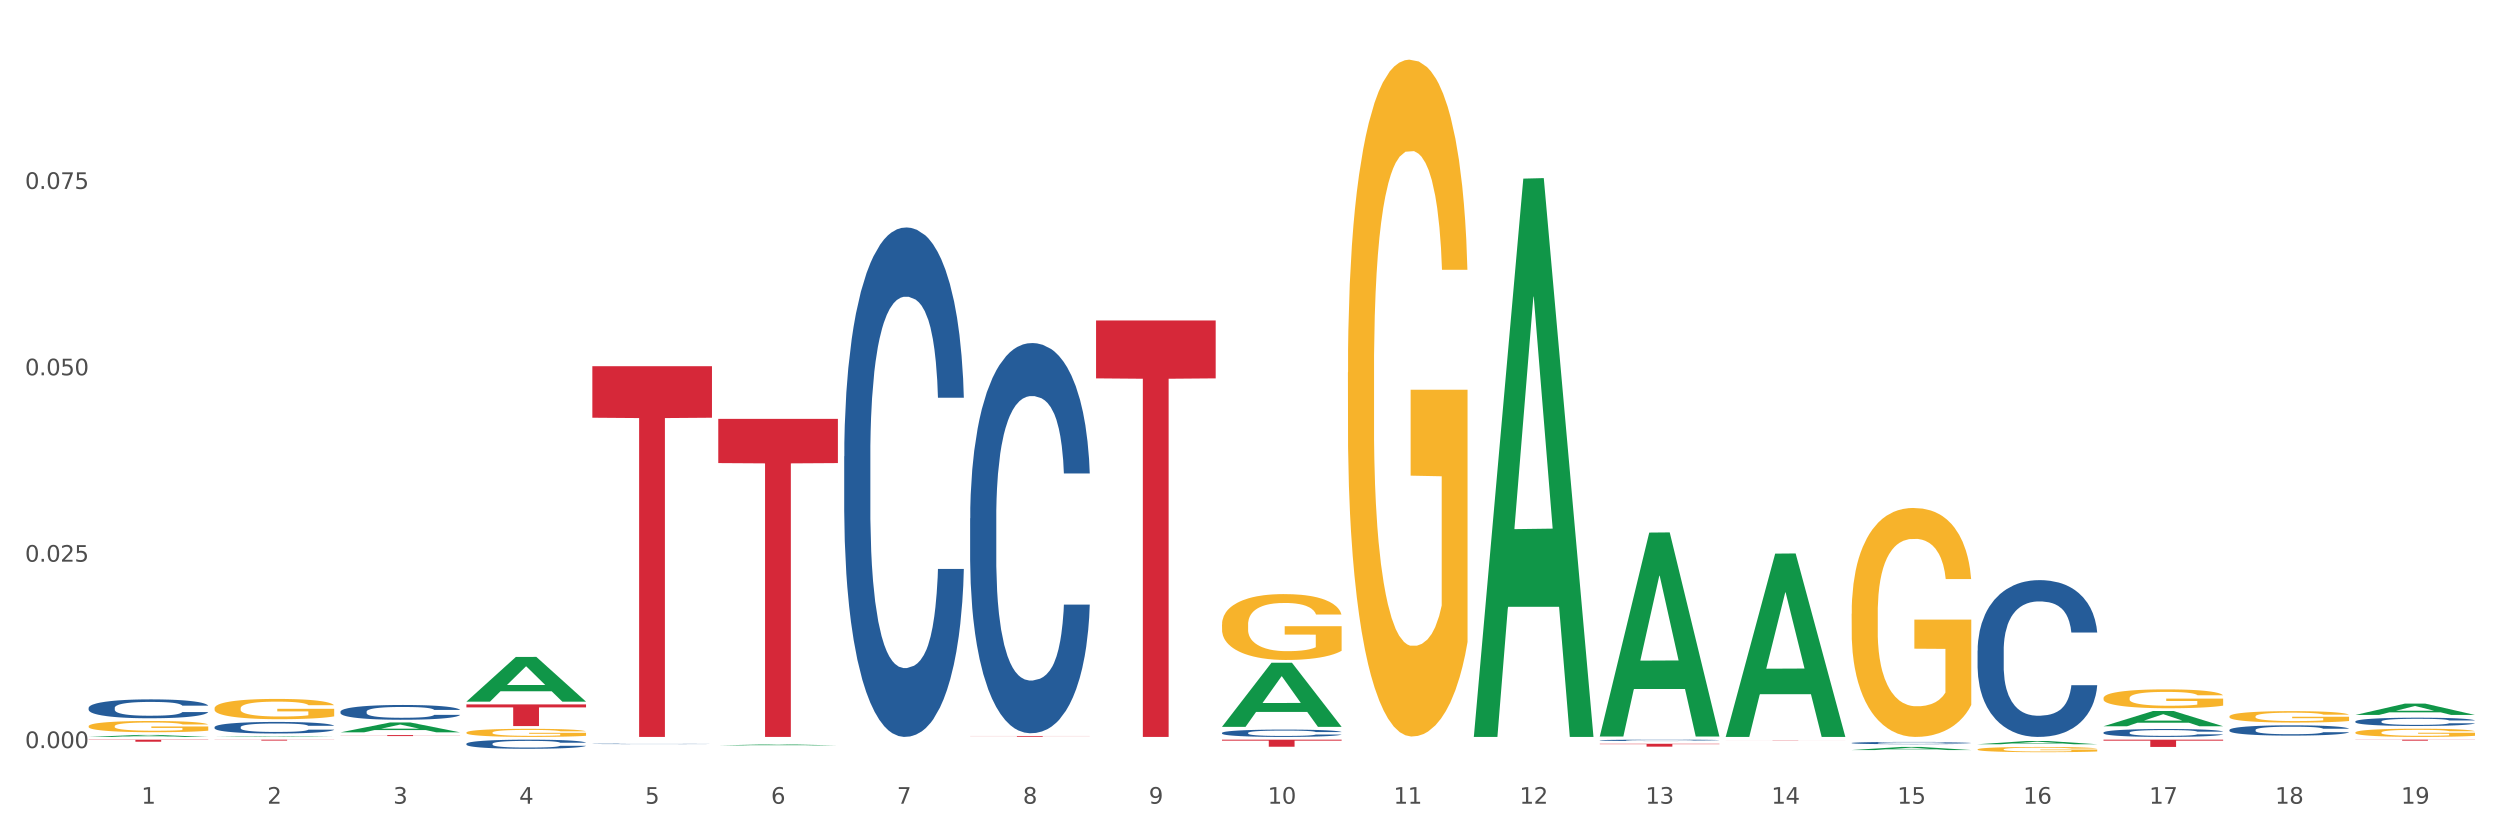
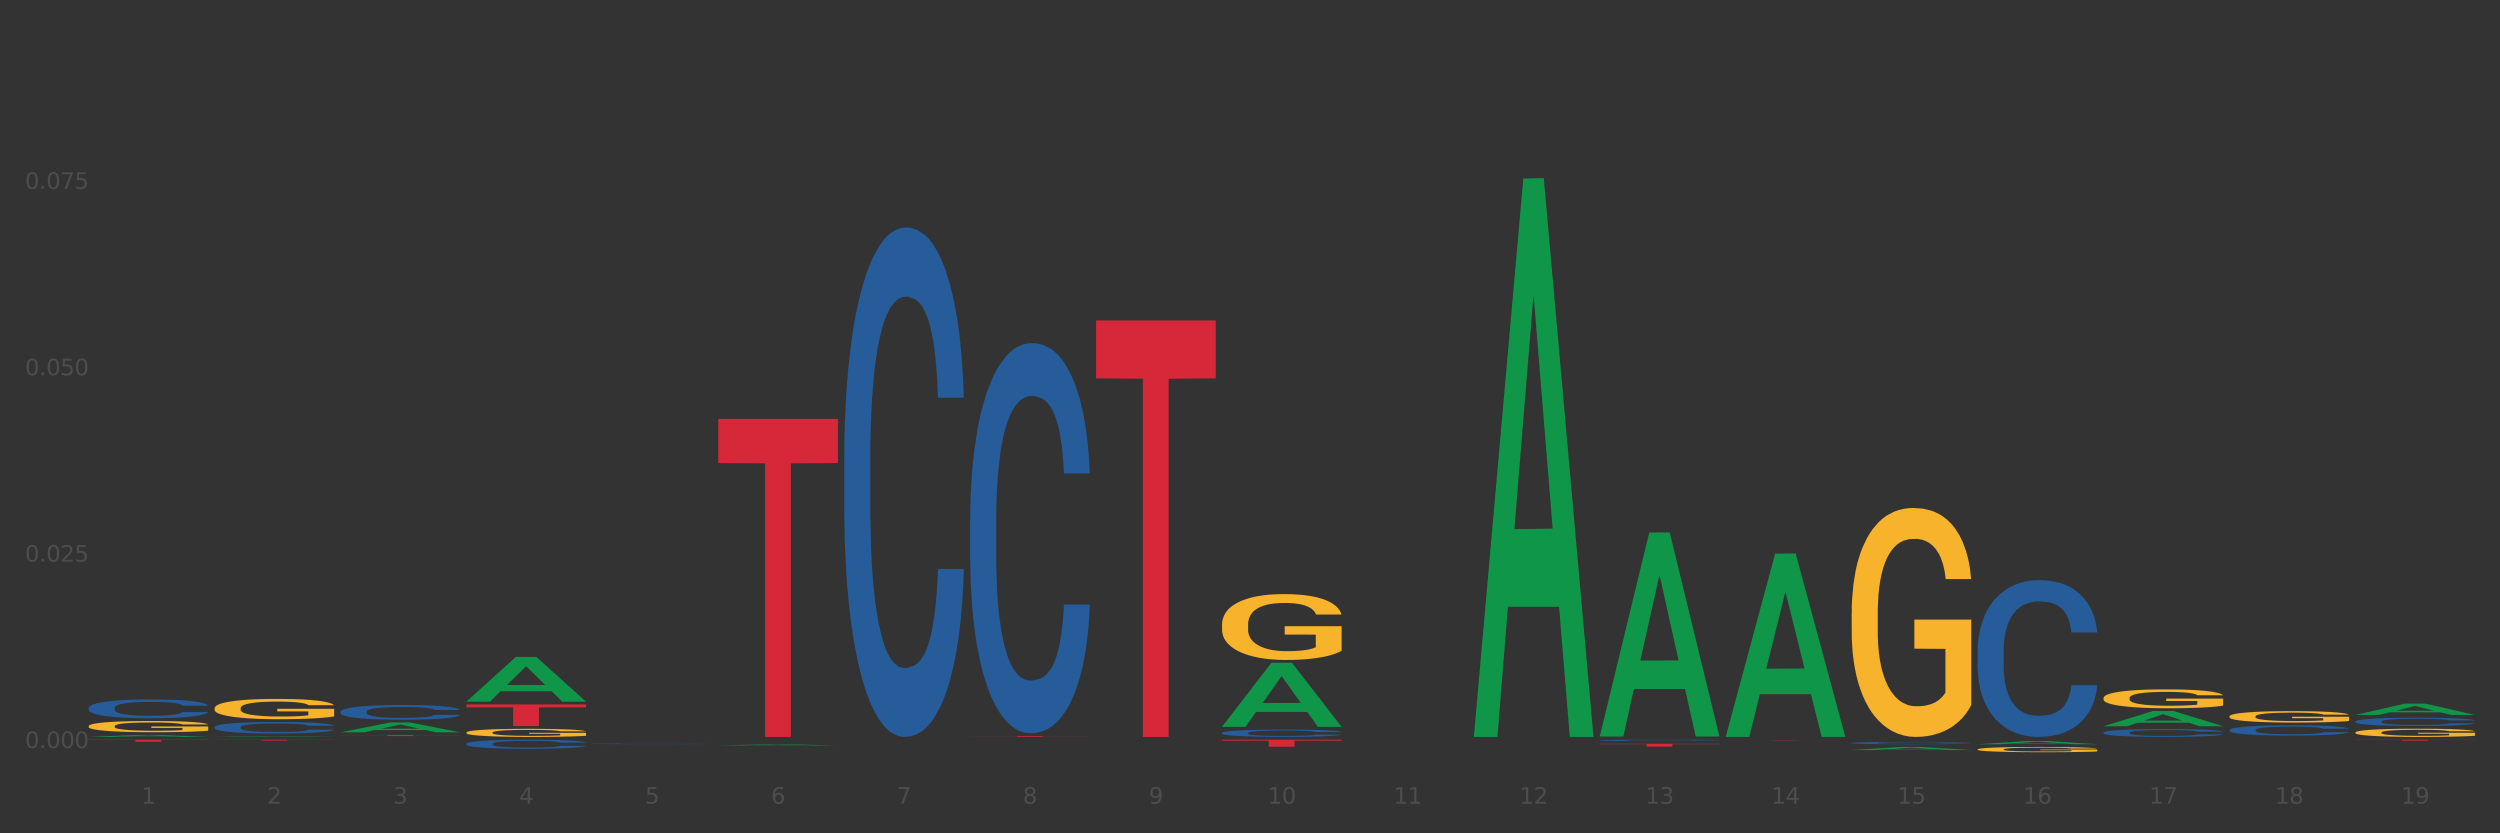
<svg xmlns="http://www.w3.org/2000/svg" xmlns:xlink="http://www.w3.org/1999/xlink" width="1080pt" height="360pt" viewBox="0 0 1080 360" version="1.1">
  <rect x="0" y="0" width="1080" height="360" fill="#333333" stroke="none" />
  <defs>
    <style type="text/css">*{stroke-linejoin: round; stroke-linecap: butt}</style>
  </defs>
  <g id="figure_1">
    <g id="patch_1">
-       <path d="M 0 360  L 1080 360  L 1080 0  L 0 0  z " style="fill: #ffffff; stroke: #ffffff; stroke-linejoin: miter" />
-     </g>
+       </g>
    <g id="axes_1">
      <g id="matplotlib.axis_1">
        <g id="xtick_1">
          <g id="text_1">
            <g style="fill: #4d4d4d" transform="translate(61.07 347.204) scale(0.096 -0.096)">
              <defs>
                <path id="DejaVuSans-31" d="M 794 531  L 1825 531  L 1825 4091  L 703 3866  L 703 4441  L 1819 4666  L 2450 4666  L 2450 531  L 3481 531  L 3481 0  L 794 0  L 794 531  z " transform="scale(0.016)" />
              </defs>
              <use xlink:href="#DejaVuSans-31" />
            </g>
          </g>
        </g>
        <g id="xtick_2">
          <g id="text_2">
            <g style="fill: #4d4d4d" transform="translate(115.472 347.204) scale(0.096 -0.096)">
              <defs>
                <path id="DejaVuSans-32" d="M 1228 531  L 3431 531  L 3431 0  L 469 0  L 469 531  Q 828 903 1448 1529  Q 2069 2156 2228 2338  Q 2531 2678 2651 2914  Q 2772 3150 2772 3378  Q 2772 3750 2511 3984  Q 2250 4219 1831 4219  Q 1534 4219 1204 4116  Q 875 4013 500 3803  L 500 4441  Q 881 4594 1212 4672  Q 1544 4750 1819 4750  Q 2544 4750 2975 4387  Q 3406 4025 3406 3419  Q 3406 3131 3298 2873  Q 3191 2616 2906 2266  Q 2828 2175 2409 1742  Q 1991 1309 1228 531  z " transform="scale(0.016)" />
              </defs>
              <use xlink:href="#DejaVuSans-32" />
            </g>
          </g>
        </g>
        <g id="xtick_3">
          <g id="text_3">
            <g style="fill: #4d4d4d" transform="translate(169.874 347.204) scale(0.096 -0.096)">
              <defs>
                <path id="DejaVuSans-33" d="M 2597 2516  Q 3050 2419 3304 2112  Q 3559 1806 3559 1356  Q 3559 666 3084 287  Q 2609 -91 1734 -91  Q 1441 -91 1130 -33  Q 819 25 488 141  L 488 750  Q 750 597 1062 519  Q 1375 441 1716 441  Q 2309 441 2620 675  Q 2931 909 2931 1356  Q 2931 1769 2642 2001  Q 2353 2234 1838 2234  L 1294 2234  L 1294 2753  L 1863 2753  Q 2328 2753 2575 2939  Q 2822 3125 2822 3475  Q 2822 3834 2567 4026  Q 2313 4219 1838 4219  Q 1578 4219 1281 4162  Q 984 4106 628 3988  L 628 4550  Q 988 4650 1302 4700  Q 1616 4750 1894 4750  Q 2613 4750 3031 4423  Q 3450 4097 3450 3541  Q 3450 3153 3228 2886  Q 3006 2619 2597 2516  z " transform="scale(0.016)" />
              </defs>
              <use xlink:href="#DejaVuSans-33" />
            </g>
          </g>
        </g>
        <g id="xtick_4">
          <g id="text_4">
            <g style="fill: #4d4d4d" transform="translate(224.276 347.204) scale(0.096 -0.096)">
              <defs>
                <path id="DejaVuSans-34" d="M 2419 4116  L 825 1625  L 2419 1625  L 2419 4116  z M 2253 4666  L 3047 4666  L 3047 1625  L 3713 1625  L 3713 1100  L 3047 1100  L 3047 0  L 2419 0  L 2419 1100  L 313 1100  L 313 1709  L 2253 4666  z " transform="scale(0.016)" />
              </defs>
              <use xlink:href="#DejaVuSans-34" />
            </g>
          </g>
        </g>
        <g id="xtick_5">
          <g id="text_5">
            <g style="fill: #4d4d4d" transform="translate(278.678 347.204) scale(0.096 -0.096)">
              <defs>
                <path id="DejaVuSans-35" d="M 691 4666  L 3169 4666  L 3169 4134  L 1269 4134  L 1269 2991  Q 1406 3038 1543 3061  Q 1681 3084 1819 3084  Q 2600 3084 3056 2656  Q 3513 2228 3513 1497  Q 3513 744 3044 326  Q 2575 -91 1722 -91  Q 1428 -91 1123 -41  Q 819 9 494 109  L 494 744  Q 775 591 1075 516  Q 1375 441 1709 441  Q 2250 441 2565 725  Q 2881 1009 2881 1497  Q 2881 1984 2565 2268  Q 2250 2553 1709 2553  Q 1456 2553 1204 2497  Q 953 2441 691 2322  L 691 4666  z " transform="scale(0.016)" />
              </defs>
              <use xlink:href="#DejaVuSans-35" />
            </g>
          </g>
        </g>
        <g id="xtick_6">
          <g id="text_6">
            <g style="fill: #4d4d4d" transform="translate(333.08 347.204) scale(0.096 -0.096)">
              <defs>
                <path id="DejaVuSans-36" d="M 2113 2584  Q 1688 2584 1439 2293  Q 1191 2003 1191 1497  Q 1191 994 1439 701  Q 1688 409 2113 409  Q 2538 409 2786 701  Q 3034 994 3034 1497  Q 3034 2003 2786 2293  Q 2538 2584 2113 2584  z M 3366 4563  L 3366 3988  Q 3128 4100 2886 4159  Q 2644 4219 2406 4219  Q 1781 4219 1451 3797  Q 1122 3375 1075 2522  Q 1259 2794 1537 2939  Q 1816 3084 2150 3084  Q 2853 3084 3261 2657  Q 3669 2231 3669 1497  Q 3669 778 3244 343  Q 2819 -91 2113 -91  Q 1303 -91 875 529  Q 447 1150 447 2328  Q 447 3434 972 4092  Q 1497 4750 2381 4750  Q 2619 4750 2861 4703  Q 3103 4656 3366 4563  z " transform="scale(0.016)" />
              </defs>
              <use xlink:href="#DejaVuSans-36" />
            </g>
          </g>
        </g>
        <g id="xtick_7">
          <g id="text_7">
            <g style="fill: #4d4d4d" transform="translate(387.482 347.204) scale(0.096 -0.096)">
              <defs>
                <path id="DejaVuSans-37" d="M 525 4666  L 3525 4666  L 3525 4397  L 1831 0  L 1172 0  L 2766 4134  L 525 4134  L 525 4666  z " transform="scale(0.016)" />
              </defs>
              <use xlink:href="#DejaVuSans-37" />
            </g>
          </g>
        </g>
        <g id="xtick_8">
          <g id="text_8">
            <g style="fill: #4d4d4d" transform="translate(441.884 347.204) scale(0.096 -0.096)">
              <defs>
                <path id="DejaVuSans-38" d="M 2034 2216  Q 1584 2216 1326 1975  Q 1069 1734 1069 1313  Q 1069 891 1326 650  Q 1584 409 2034 409  Q 2484 409 2743 651  Q 3003 894 3003 1313  Q 3003 1734 2745 1975  Q 2488 2216 2034 2216  z M 1403 2484  Q 997 2584 770 2862  Q 544 3141 544 3541  Q 544 4100 942 4425  Q 1341 4750 2034 4750  Q 2731 4750 3128 4425  Q 3525 4100 3525 3541  Q 3525 3141 3298 2862  Q 3072 2584 2669 2484  Q 3125 2378 3379 2068  Q 3634 1759 3634 1313  Q 3634 634 3220 271  Q 2806 -91 2034 -91  Q 1263 -91 848 271  Q 434 634 434 1313  Q 434 1759 690 2068  Q 947 2378 1403 2484  z M 1172 3481  Q 1172 3119 1398 2916  Q 1625 2713 2034 2713  Q 2441 2713 2670 2916  Q 2900 3119 2900 3481  Q 2900 3844 2670 4047  Q 2441 4250 2034 4250  Q 1625 4250 1398 4047  Q 1172 3844 1172 3481  z " transform="scale(0.016)" />
              </defs>
              <use xlink:href="#DejaVuSans-38" />
            </g>
          </g>
        </g>
        <g id="xtick_9">
          <g id="text_9">
            <g style="fill: #4d4d4d" transform="translate(496.286 347.204) scale(0.096 -0.096)">
              <defs>
                <path id="DejaVuSans-39" d="M 703 97  L 703 672  Q 941 559 1184 500  Q 1428 441 1663 441  Q 2288 441 2617 861  Q 2947 1281 2994 2138  Q 2813 1869 2534 1725  Q 2256 1581 1919 1581  Q 1219 1581 811 2004  Q 403 2428 403 3163  Q 403 3881 828 4315  Q 1253 4750 1959 4750  Q 2769 4750 3195 4129  Q 3622 3509 3622 2328  Q 3622 1225 3098 567  Q 2575 -91 1691 -91  Q 1453 -91 1209 -44  Q 966 3 703 97  z M 1959 2075  Q 2384 2075 2632 2365  Q 2881 2656 2881 3163  Q 2881 3666 2632 3958  Q 2384 4250 1959 4250  Q 1534 4250 1286 3958  Q 1038 3666 1038 3163  Q 1038 2656 1286 2365  Q 1534 2075 1959 2075  z " transform="scale(0.016)" />
              </defs>
              <use xlink:href="#DejaVuSans-39" />
            </g>
          </g>
        </g>
        <g id="xtick_10">
          <g id="text_10">
            <g style="fill: #4d4d4d" transform="translate(547.634 347.204) scale(0.096 -0.096)">
              <defs>
                <path id="DejaVuSans-30" d="M 2034 4250  Q 1547 4250 1301 3770  Q 1056 3291 1056 2328  Q 1056 1369 1301 889  Q 1547 409 2034 409  Q 2525 409 2770 889  Q 3016 1369 3016 2328  Q 3016 3291 2770 3770  Q 2525 4250 2034 4250  z M 2034 4750  Q 2819 4750 3233 4129  Q 3647 3509 3647 2328  Q 3647 1150 3233 529  Q 2819 -91 2034 -91  Q 1250 -91 836 529  Q 422 1150 422 2328  Q 422 3509 836 4129  Q 1250 4750 2034 4750  z " transform="scale(0.016)" />
              </defs>
              <use xlink:href="#DejaVuSans-31" />
              <use xlink:href="#DejaVuSans-30" transform="translate(63.623 0)" />
            </g>
          </g>
        </g>
        <g id="xtick_11">
          <g id="text_11">
            <g style="fill: #4d4d4d" transform="translate(602.035 347.204) scale(0.096 -0.096)">
              <use xlink:href="#DejaVuSans-31" />
              <use xlink:href="#DejaVuSans-31" transform="translate(63.623 0)" />
            </g>
          </g>
        </g>
        <g id="xtick_12">
          <g id="text_12">
            <g style="fill: #4d4d4d" transform="translate(656.437 347.204) scale(0.096 -0.096)">
              <use xlink:href="#DejaVuSans-31" />
              <use xlink:href="#DejaVuSans-32" transform="translate(63.623 0)" />
            </g>
          </g>
        </g>
        <g id="xtick_13">
          <g id="text_13">
            <g style="fill: #4d4d4d" transform="translate(710.839 347.204) scale(0.096 -0.096)">
              <use xlink:href="#DejaVuSans-31" />
              <use xlink:href="#DejaVuSans-33" transform="translate(63.623 0)" />
            </g>
          </g>
        </g>
        <g id="xtick_14">
          <g id="text_14">
            <g style="fill: #4d4d4d" transform="translate(765.241 347.204) scale(0.096 -0.096)">
              <use xlink:href="#DejaVuSans-31" />
              <use xlink:href="#DejaVuSans-34" transform="translate(63.623 0)" />
            </g>
          </g>
        </g>
        <g id="xtick_15">
          <g id="text_15">
            <g style="fill: #4d4d4d" transform="translate(819.643 347.204) scale(0.096 -0.096)">
              <use xlink:href="#DejaVuSans-31" />
              <use xlink:href="#DejaVuSans-35" transform="translate(63.623 0)" />
            </g>
          </g>
        </g>
        <g id="xtick_16">
          <g id="text_16">
            <g style="fill: #4d4d4d" transform="translate(874.045 347.204) scale(0.096 -0.096)">
              <use xlink:href="#DejaVuSans-31" />
              <use xlink:href="#DejaVuSans-36" transform="translate(63.623 0)" />
            </g>
          </g>
        </g>
        <g id="xtick_17">
          <g id="text_17">
            <g style="fill: #4d4d4d" transform="translate(928.447 347.204) scale(0.096 -0.096)">
              <use xlink:href="#DejaVuSans-31" />
              <use xlink:href="#DejaVuSans-37" transform="translate(63.623 0)" />
            </g>
          </g>
        </g>
        <g id="xtick_18">
          <g id="text_18">
            <g style="fill: #4d4d4d" transform="translate(982.849 347.204) scale(0.096 -0.096)">
              <use xlink:href="#DejaVuSans-31" />
              <use xlink:href="#DejaVuSans-38" transform="translate(63.623 0)" />
            </g>
          </g>
        </g>
        <g id="xtick_19">
          <g id="text_19">
            <g style="fill: #4d4d4d" transform="translate(1037.251 347.204) scale(0.096 -0.096)">
              <use xlink:href="#DejaVuSans-31" />
              <use xlink:href="#DejaVuSans-39" transform="translate(63.623 0)" />
            </g>
          </g>
        </g>
        <g id="xtick_20" />
        <g id="xtick_21" />
        <g id="xtick_22" />
        <g id="xtick_23" />
        <g id="xtick_24" />
        <g id="xtick_25" />
        <g id="xtick_26" />
        <g id="xtick_27" />
        <g id="xtick_28" />
        <g id="xtick_29" />
        <g id="xtick_30" />
        <g id="xtick_31" />
        <g id="xtick_32" />
        <g id="xtick_33" />
        <g id="xtick_34" />
        <g id="xtick_35" />
        <g id="xtick_36" />
        <g id="xtick_37" />
      </g>
      <g id="matplotlib.axis_2">
        <g id="ytick_1">
          <g id="text_20">
            <g style="fill: #4d4d4d" transform="translate(10.8 323.176) scale(0.096 -0.096)">
              <defs>
                <path id="DejaVuSans-2e" d="M 684 794  L 1344 794  L 1344 0  L 684 0  L 684 794  z " transform="scale(0.016)" />
              </defs>
              <use xlink:href="#DejaVuSans-30" />
              <use xlink:href="#DejaVuSans-2e" transform="translate(63.623 0)" />
              <use xlink:href="#DejaVuSans-30" transform="translate(95.41 0)" />
              <use xlink:href="#DejaVuSans-30" transform="translate(159.033 0)" />
              <use xlink:href="#DejaVuSans-30" transform="translate(222.656 0)" />
            </g>
          </g>
        </g>
        <g id="ytick_2">
          <g id="text_21">
            <g style="fill: #4d4d4d" transform="translate(10.8 242.654) scale(0.096 -0.096)">
              <use xlink:href="#DejaVuSans-30" />
              <use xlink:href="#DejaVuSans-2e" transform="translate(63.623 0)" />
              <use xlink:href="#DejaVuSans-30" transform="translate(95.41 0)" />
              <use xlink:href="#DejaVuSans-32" transform="translate(159.033 0)" />
              <use xlink:href="#DejaVuSans-35" transform="translate(222.656 0)" />
            </g>
          </g>
        </g>
        <g id="ytick_3">
          <g id="text_22">
            <g style="fill: #4d4d4d" transform="translate(10.8 162.132) scale(0.096 -0.096)">
              <use xlink:href="#DejaVuSans-30" />
              <use xlink:href="#DejaVuSans-2e" transform="translate(63.623 0)" />
              <use xlink:href="#DejaVuSans-30" transform="translate(95.41 0)" />
              <use xlink:href="#DejaVuSans-35" transform="translate(159.033 0)" />
              <use xlink:href="#DejaVuSans-30" transform="translate(222.656 0)" />
            </g>
          </g>
        </g>
        <g id="ytick_4">
          <g id="text_23">
            <g style="fill: #4d4d4d" transform="translate(10.8 81.61) scale(0.096 -0.096)">
              <use xlink:href="#DejaVuSans-30" />
              <use xlink:href="#DejaVuSans-2e" transform="translate(63.623 0)" />
              <use xlink:href="#DejaVuSans-30" transform="translate(95.41 0)" />
              <use xlink:href="#DejaVuSans-37" transform="translate(159.033 0)" />
              <use xlink:href="#DejaVuSans-35" transform="translate(222.656 0)" />
            </g>
          </g>
        </g>
        <g id="ytick_5" />
        <g id="ytick_6" />
        <g id="ytick_7" />
        <g id="ytick_8" />
      </g>
      <g id="PolyCollection_1">
        <path d="M 38.283 318.352  L 38.336 318.351  L 59.648 317.498  L 68.493 317.498  L 89.965 318.354  L 79.735 318.354  L 75.1 318.154  L 53.095 318.154  L 52.935 318.157  L 48.46 318.354  L 38.283 318.354  L 38.283 318.352  L 55.865 318.035  L 72.329 318.034  L 64.177 317.68  L 64.071 317.678  L 63.964 317.681  L 55.812 318.034  L 55.865 318.035  L 38.283 318.352  z " clip-path="url(#pb3b646038b)" style="fill: #109648" />
        <path d="M 201.489 321.303  L 201.55 321.299  L 201.55 321.198  L 201.733 321.061  L 202.405 320.809  L 203.26 320.618  L 204.727 320.394  L 205.521 320.3  L 206.559 320.196  L 208.697 320.026  L 211.141 319.882  L 212.852 319.803  L 214.134 319.752  L 217.006 319.662  L 218.655 319.622  L 220.366 319.59  L 221.832 319.568  L 224.275 319.543  L 226.23 319.532  L 228.49 319.529  L 230.384 319.532  L 232.889 319.547  L 236.554 319.59  L 237.959 319.615  L 239.853 319.658  L 241.808 319.716  L 243.396 319.774  L 245.229 319.857  L 247.123 319.965  L 248.956 320.102  L 250.238 320.228  L 251.277 320.362  L 252.193 320.524  L 252.865 320.701  L 253.171 320.849  L 241.991 320.849  L 241.686 320.715  L 241.075 320.571  L 240.464 320.473  L 239.792 320.394  L 238.754 320.304  L 237.837 320.246  L 236.31 320.178  L 234.905 320.134  L 233.744 320.109  L 232.339 320.088  L 229.346 320.066  L 227.208 320.066  L 225.864 320.073  L 224.214 320.091  L 222.809 320.116  L 221.16 320.16  L 219.877 320.207  L 218.594 320.268  L 217.861 320.311  L 216.761 320.391  L 216.028 320.455  L 215.051 320.567  L 214.501 320.647  L 213.524 320.852  L 213.096 321.004  L 212.913 321.108  L 212.79 321.224  L 212.79 321.786  L 213.157 322.039  L 213.462 322.147  L 213.951 322.269  L 214.867 322.428  L 216.211 322.583  L 217.617 322.695  L 218.777 322.764  L 219.877 322.814  L 220.976 322.854  L 222.32 322.89  L 223.42 322.911  L 225.069 322.933  L 227.024 322.944  L 228.552 322.944  L 231.667 322.926  L 233.072 322.908  L 234.416 322.883  L 235.882 322.843  L 237.043 322.8  L 237.715 322.767  L 238.815 322.699  L 239.67 322.627  L 240.403 322.544  L 240.892 322.471  L 241.441 322.363  L 241.869 322.241  L 241.991 322.176  L 253.171 322.176  L 252.926 322.306  L 252.499 322.432  L 251.643 322.601  L 250.971 322.699  L 249.933 322.818  L 248.833 322.919  L 247.306 323.03  L 245.901 323.113  L 244.435 323.185  L 242.847 323.25  L 239.975 323.341  L 238.937 323.366  L 236.738 323.409  L 235.027 323.434  L 232.522 323.46  L 229.957 323.474  L 227.269 323.478  L 224.886 323.47  L 222.259 323.449  L 220.61 323.427  L 218.777 323.395  L 216.639 323.344  L 214.623 323.283  L 212.729 323.211  L 210.958 323.128  L 209.308 323.034  L 207.17 322.879  L 205.582 322.727  L 204.421 322.587  L 203.627 322.468  L 202.833 322.316  L 202.405 322.212  L 201.733 321.959  L 201.489 321.725  L 201.489 321.303  z " clip-path="url(#pb3b646038b)" style="fill: #255c99" />
        <path d="M 147.087 307.418  L 147.148 307.413  L 147.148 307.249  L 147.331 307.027  L 148.003 306.618  L 148.859 306.309  L 150.325 305.947  L 151.119 305.795  L 152.157 305.626  L 154.295 305.351  L 156.739 305.118  L 158.45 304.989  L 159.732 304.907  L 162.604 304.761  L 164.253 304.697  L 165.964 304.645  L 167.43 304.61  L 169.873 304.569  L 171.828 304.551  L 174.089 304.545  L 175.982 304.551  L 178.487 304.575  L 182.152 304.645  L 183.557 304.685  L 185.451 304.756  L 187.406 304.849  L 188.994 304.942  L 190.827 305.077  L 192.721 305.252  L 194.554 305.474  L 195.836 305.678  L 196.875 305.894  L 197.791 306.157  L 198.463 306.443  L 198.769 306.683  L 187.589 306.683  L 187.284 306.467  L 186.673 306.233  L 186.062 306.075  L 185.39 305.947  L 184.352 305.801  L 183.435 305.707  L 181.908 305.596  L 180.503 305.526  L 179.342 305.486  L 177.937 305.45  L 174.944 305.415  L 172.806 305.415  L 171.462 305.427  L 169.812 305.456  L 168.407 305.497  L 166.758 305.567  L 165.475 305.643  L 164.192 305.742  L 163.459 305.813  L 162.359 305.941  L 161.626 306.046  L 160.649 306.227  L 160.099 306.356  L 159.122 306.689  L 158.694 306.934  L 158.511 307.103  L 158.388 307.29  L 158.388 308.201  L 158.755 308.61  L 159.06 308.785  L 159.549 308.984  L 160.466 309.24  L 161.81 309.492  L 163.215 309.673  L 164.375 309.784  L 165.475 309.865  L 166.575 309.93  L 167.918 309.988  L 169.018 310.023  L 170.668 310.058  L 172.622 310.076  L 174.15 310.076  L 177.265 310.046  L 178.67 310.017  L 180.014 309.976  L 181.48 309.912  L 182.641 309.842  L 183.313 309.789  L 184.413 309.678  L 185.268 309.562  L 186.001 309.427  L 186.49 309.311  L 187.04 309.135  L 187.467 308.937  L 187.589 308.832  L 198.769 308.832  L 198.524 309.042  L 198.097 309.246  L 197.242 309.521  L 196.57 309.678  L 195.531 309.871  L 194.431 310.035  L 192.904 310.216  L 191.499 310.35  L 190.033 310.467  L 188.445 310.572  L 185.573 310.718  L 184.535 310.759  L 182.336 310.829  L 180.625 310.87  L 178.12 310.911  L 175.555 310.934  L 172.867 310.94  L 170.484 310.928  L 167.857 310.893  L 166.208 310.858  L 164.375 310.806  L 162.237 310.724  L 160.221 310.625  L 158.327 310.508  L 156.556 310.373  L 154.906 310.222  L 152.768 309.97  L 151.18 309.725  L 150.019 309.497  L 149.225 309.305  L 148.431 309.059  L 148.003 308.89  L 147.331 308.481  L 147.087 308.102  L 147.087 307.418  z " clip-path="url(#pb3b646038b)" style="fill: #255c99" />
        <path d="M 92.685 314.121  L 92.746 314.116  L 92.746 313.989  L 92.929 313.815  L 93.601 313.495  L 94.457 313.254  L 95.923 312.97  L 96.717 312.852  L 97.755 312.719  L 99.894 312.505  L 102.337 312.322  L 104.048 312.222  L 105.331 312.158  L 108.202 312.044  L 109.851 311.993  L 111.562 311.952  L 113.028 311.925  L 115.471 311.893  L 117.426 311.879  L 119.687 311.875  L 121.58 311.879  L 124.085 311.898  L 127.75 311.952  L 129.155 311.984  L 131.049 312.039  L 133.004 312.112  L 134.592 312.185  L 136.425 312.29  L 138.319 312.427  L 140.152 312.601  L 141.435 312.76  L 142.473 312.929  L 143.389 313.135  L 144.061 313.359  L 144.367 313.546  L 133.187 313.546  L 132.882 313.377  L 132.271 313.194  L 131.66 313.071  L 130.988 312.97  L 129.95 312.856  L 129.033 312.783  L 127.506 312.697  L 126.101 312.642  L 124.94 312.61  L 123.535 312.582  L 120.542 312.555  L 118.404 312.555  L 117.06 312.564  L 115.41 312.587  L 114.005 312.619  L 112.356 312.674  L 111.073 312.733  L 109.79 312.811  L 109.057 312.865  L 107.957 312.966  L 107.224 313.048  L 106.247 313.19  L 105.697 313.29  L 104.72 313.55  L 104.292 313.742  L 104.109 313.874  L 103.987 314.02  L 103.987 314.733  L 104.353 315.052  L 104.659 315.189  L 105.147 315.344  L 106.064 315.545  L 107.408 315.742  L 108.813 315.883  L 109.973 315.97  L 111.073 316.034  L 112.173 316.084  L 113.517 316.13  L 114.616 316.157  L 116.266 316.184  L 118.22 316.198  L 119.748 316.198  L 122.863 316.175  L 124.268 316.152  L 125.612 316.12  L 127.078 316.07  L 128.239 316.015  L 128.911 315.974  L 130.011 315.888  L 130.866 315.796  L 131.599 315.691  L 132.088 315.6  L 132.638 315.463  L 133.065 315.308  L 133.187 315.226  L 144.367 315.226  L 144.122 315.39  L 143.695 315.55  L 142.84 315.764  L 142.168 315.888  L 141.129 316.038  L 140.029 316.166  L 138.502 316.308  L 137.097 316.413  L 135.631 316.504  L 134.043 316.586  L 131.171 316.7  L 130.133 316.732  L 127.934 316.787  L 126.223 316.819  L 123.719 316.851  L 121.153 316.869  L 118.465 316.874  L 116.082 316.865  L 113.455 316.837  L 111.806 316.81  L 109.973 316.769  L 107.835 316.705  L 105.819 316.627  L 103.925 316.536  L 102.154 316.431  L 100.504 316.312  L 98.366 316.116  L 96.778 315.924  L 95.617 315.746  L 94.823 315.595  L 94.029 315.404  L 93.601 315.271  L 92.929 314.952  L 92.685 314.655  L 92.685 314.121  z " clip-path="url(#pb3b646038b)" style="fill: #255c99" />
        <path d="M 38.283 305.795  L 38.344 305.788  L 38.344 305.579  L 38.527 305.295  L 39.199 304.773  L 40.055 304.377  L 41.521 303.915  L 42.315 303.721  L 43.353 303.504  L 45.492 303.154  L 47.935 302.855  L 49.646 302.691  L 50.929 302.586  L 53.8 302.4  L 55.449 302.318  L 57.16 302.251  L 58.626 302.206  L 61.069 302.154  L 63.024 302.131  L 65.285 302.124  L 67.178 302.131  L 69.683 302.161  L 73.348 302.251  L 74.754 302.303  L 76.647 302.392  L 78.602 302.512  L 80.191 302.631  L 82.023 302.803  L 83.917 303.027  L 85.75 303.31  L 87.033 303.571  L 88.071 303.848  L 88.987 304.183  L 89.659 304.549  L 89.965 304.855  L 78.785 304.855  L 78.48 304.579  L 77.869 304.28  L 77.258 304.079  L 76.586 303.915  L 75.548 303.728  L 74.631 303.609  L 73.104 303.467  L 71.699 303.377  L 70.538 303.325  L 69.133 303.28  L 66.14 303.236  L 64.002 303.236  L 62.658 303.251  L 61.008 303.288  L 59.603 303.34  L 57.954 303.43  L 56.671 303.527  L 55.388 303.654  L 54.655 303.743  L 53.555 303.907  L 52.822 304.042  L 51.845 304.273  L 51.295 304.437  L 50.318 304.863  L 49.89 305.176  L 49.707 305.392  L 49.585 305.631  L 49.585 306.795  L 49.951 307.318  L 50.257 307.542  L 50.745 307.795  L 51.662 308.124  L 53.006 308.445  L 54.411 308.676  L 55.571 308.818  L 56.671 308.922  L 57.771 309.004  L 59.115 309.079  L 60.214 309.124  L 61.864 309.169  L 63.818 309.191  L 65.346 309.191  L 68.461 309.154  L 69.866 309.116  L 71.21 309.064  L 72.676 308.982  L 73.837 308.892  L 74.509 308.825  L 75.609 308.684  L 76.464 308.534  L 77.197 308.363  L 77.686 308.213  L 78.236 307.989  L 78.663 307.736  L 78.785 307.601  L 89.965 307.601  L 89.72 307.87  L 89.293 308.131  L 88.438 308.482  L 87.766 308.684  L 86.727 308.93  L 85.627 309.139  L 84.1 309.37  L 82.695 309.542  L 81.229 309.691  L 79.641 309.825  L 76.769 310.012  L 75.731 310.064  L 73.532 310.154  L 71.821 310.206  L 69.317 310.258  L 66.751 310.288  L 64.063 310.295  L 61.68 310.281  L 59.053 310.236  L 57.404 310.191  L 55.571 310.124  L 53.433 310.019  L 51.417 309.892  L 49.523 309.743  L 47.752 309.572  L 46.102 309.378  L 43.964 309.057  L 42.376 308.743  L 41.215 308.452  L 40.421 308.206  L 39.627 307.892  L 39.199 307.676  L 38.527 307.154  L 38.283 306.669  L 38.283 305.795  z " clip-path="url(#pb3b646038b)" style="fill: #255c99" />
        <path d="M 38.283 319.529  L 89.965 319.529  L 89.965 319.655  L 69.635 319.656  L 69.635 320.44  L 58.49 320.44  L 58.49 319.656  L 38.283 319.655  L 38.283 319.529  L 38.283 319.529  z " clip-path="url(#pb3b646038b)" style="fill: #d62839" />
        <path d="M 92.685 319.529  L 144.367 319.529  L 144.367 319.584  L 124.037 319.585  L 124.037 319.93  L 112.892 319.93  L 112.892 319.585  L 92.685 319.584  L 92.685 319.529  L 92.685 319.529  z " clip-path="url(#pb3b646038b)" style="fill: #d62839" />
        <path d="M 147.087 317.553  L 198.769 317.553  L 198.769 317.613  L 178.439 317.613  L 178.439 317.984  L 167.294 317.984  L 167.294 317.613  L 147.087 317.613  L 147.087 317.553  L 147.087 317.553  z " clip-path="url(#pb3b646038b)" style="fill: #d62839" />
        <path d="M 201.489 304.3  L 253.171 304.3  L 253.171 305.602  L 232.841 305.611  L 232.841 313.672  L 221.696 313.672  L 221.696 305.611  L 201.489 305.602  L 201.489 304.309  L 201.489 304.3  z " clip-path="url(#pb3b646038b)" style="fill: #d62839" />
-         <path d="M 255.891 158.201  L 307.573 158.201  L 307.573 180.457  L 287.243 180.608  L 287.243 318.354  L 276.098 318.354  L 276.098 180.608  L 255.891 180.457  L 255.891 158.352  L 255.891 158.201  z " clip-path="url(#pb3b646038b)" style="fill: #d62839" />
        <path d="M 310.293 180.955  L 361.975 180.955  L 361.975 200.049  L 341.645 200.178  L 341.645 318.354  L 330.5 318.354  L 330.5 200.178  L 310.293 200.049  L 310.293 181.084  L 310.293 180.955  z " clip-path="url(#pb3b646038b)" style="fill: #d62839" />
        <path d="M 419.097 317.943  L 470.779 317.943  L 470.779 317.99  L 450.449 317.99  L 450.449 318.277  L 439.304 318.277  L 439.304 317.99  L 419.097 317.99  L 419.097 317.943  L 419.097 317.943  z " clip-path="url(#pb3b646038b)" style="fill: #d62839" />
        <path d="M 473.499 138.454  L 525.18 138.454  L 525.18 163.454  L 504.851 163.623  L 504.851 318.354  L 493.706 318.354  L 493.706 163.623  L 473.499 163.454  L 473.499 138.622  L 473.499 138.454  z " clip-path="url(#pb3b646038b)" style="fill: #d62839" />
        <path d="M 527.901 319.529  L 579.582 319.529  L 579.582 319.955  L 559.253 319.958  L 559.253 322.595  L 548.108 322.595  L 548.108 319.958  L 527.901 319.955  L 527.901 319.531  L 527.901 319.529  z " clip-path="url(#pb3b646038b)" style="fill: #d62839" />
        <path d="M 38.283 313.713  L 38.344 313.708  L 38.344 313.549  L 38.466 313.411  L 39.076 313.079  L 39.991 312.804  L 40.663 312.658  L 41.334 312.538  L 42.127 312.419  L 43.103 312.295  L 44.873 312.113  L 45.971 312.02  L 47.314 311.923  L 49.754 311.781  L 51.524 311.701  L 53.354 311.635  L 56.344 311.555  L 58.297 311.519  L 60.371 311.493  L 62.873 311.475  L 64.765 311.471  L 68.914 311.484  L 72.453 311.524  L 74.161 311.555  L 76.358 311.608  L 77.517 311.643  L 79.409 311.714  L 81.361 311.807  L 82.704 311.887  L 84.717 312.038  L 86.243 312.188  L 87.646 312.374  L 88.378 312.503  L 88.928 312.623  L 89.416 312.76  L 89.904 312.977  L 78.921 312.977  L 78.494 312.822  L 77.822 312.676  L 76.846 312.534  L 75.992 312.445  L 74.527 312.335  L 73.185 312.264  L 71.782 312.211  L 70.073 312.166  L 68.731 312.144  L 66.839 312.126  L 63.117 312.131  L 60.615 312.166  L 58.907 312.211  L 57.809 312.25  L 56.832 312.295  L 55.734 312.357  L 54.453 312.45  L 53.537 312.534  L 52.622 312.64  L 51.89 312.747  L 51.219 312.871  L 50.67 313.004  L 50.242 313.141  L 49.876 313.309  L 49.571 313.589  L 49.571 314.196  L 49.693 314.333  L 49.998 314.515  L 50.364 314.652  L 50.975 314.816  L 51.524 314.927  L 52.561 315.086  L 53.72 315.219  L 54.636 315.303  L 55.551 315.374  L 57.137 315.472  L 58.907 315.551  L 60.432 315.6  L 62.507 315.645  L 63.91 315.662  L 65.131 315.671  L 68.121 315.671  L 70.256 315.658  L 72.636 315.627  L 74.466 315.587  L 75.992 315.538  L 77.7 315.458  L 78.799 315.383  L 78.799 314.457  L 65.375 314.453  L 65.375 313.837  L 89.965 313.837  L 89.965 315.645  L 88.928 315.738  L 87.768 315.822  L 86.548 315.897  L 84.717 315.99  L 82.521 316.079  L 80.568 316.141  L 78.494 316.194  L 76.053 316.243  L 72.88 316.287  L 70.927 316.305  L 68.487 316.318  L 65.619 316.322  L 63.117 316.314  L 60.676 316.291  L 58.114 316.252  L 55.612 316.194  L 53.72 316.136  L 51.829 316.065  L 49.815 315.972  L 48.229 315.884  L 47.009 315.804  L 45.666 315.702  L 44.202 315.569  L 43.103 315.45  L 42.127 315.326  L 41.09 315.166  L 40.358 315.029  L 39.625 314.856  L 39.198 314.727  L 38.71 314.528  L 38.344 314.249  L 38.283 313.713  z " clip-path="url(#pb3b646038b)" style="fill: #f7b32b" />
        <path d="M 745.508 319.936  L 797.19 319.936  L 797.19 319.95  L 776.86 319.95  L 776.86 320.037  L 765.716 320.037  L 765.716 319.95  L 745.508 319.95  L 745.508 319.936  L 745.508 319.936  z " clip-path="url(#pb3b646038b)" style="fill: #d62839" />
        <path d="M 255.891 321.35  L 255.952 321.349  L 255.952 321.344  L 256.135 321.337  L 256.807 321.324  L 257.662 321.314  L 259.129 321.302  L 259.923 321.298  L 260.961 321.292  L 263.099 321.283  L 265.543 321.276  L 267.253 321.272  L 268.536 321.269  L 271.408 321.264  L 273.057 321.262  L 274.768 321.261  L 276.234 321.259  L 278.677 321.258  L 280.632 321.258  L 282.892 321.257  L 284.786 321.258  L 287.291 321.258  L 290.956 321.261  L 292.361 321.262  L 294.255 321.264  L 296.21 321.267  L 297.798 321.27  L 299.631 321.274  L 301.525 321.28  L 303.357 321.287  L 304.64 321.294  L 305.679 321.301  L 306.595 321.309  L 307.267 321.318  L 307.573 321.326  L 296.393 321.326  L 296.088 321.319  L 295.477 321.312  L 294.866 321.307  L 294.194 321.302  L 293.156 321.298  L 292.239 321.295  L 290.712 321.291  L 289.307 321.289  L 288.146 321.288  L 286.741 321.286  L 283.748 321.285  L 281.61 321.285  L 280.266 321.286  L 278.616 321.287  L 277.211 321.288  L 275.562 321.29  L 274.279 321.293  L 272.996 321.296  L 272.263 321.298  L 271.163 321.302  L 270.43 321.306  L 269.453 321.311  L 268.903 321.316  L 267.925 321.326  L 267.498 321.334  L 267.315 321.34  L 267.192 321.346  L 267.192 321.375  L 267.559 321.388  L 267.864 321.394  L 268.353 321.4  L 269.269 321.408  L 270.613 321.416  L 272.018 321.422  L 273.179 321.426  L 274.279 321.428  L 275.378 321.43  L 276.722 321.432  L 277.822 321.433  L 279.471 321.434  L 281.426 321.435  L 282.954 321.435  L 286.069 321.434  L 287.474 321.433  L 288.818 321.432  L 290.284 321.43  L 291.445 321.427  L 292.117 321.426  L 293.217 321.422  L 294.072 321.418  L 294.805 321.414  L 295.294 321.41  L 295.843 321.405  L 296.271 321.398  L 296.393 321.395  L 307.573 321.395  L 307.328 321.402  L 306.901 321.408  L 306.045 321.417  L 305.373 321.422  L 304.335 321.428  L 303.235 321.434  L 301.708 321.439  L 300.303 321.444  L 298.837 321.448  L 297.249 321.451  L 294.377 321.456  L 293.339 321.457  L 291.14 321.459  L 289.429 321.46  L 286.924 321.462  L 284.359 321.463  L 281.671 321.463  L 279.288 321.462  L 276.661 321.461  L 275.012 321.46  L 273.179 321.458  L 271.041 321.456  L 269.025 321.453  L 267.131 321.449  L 265.36 321.445  L 263.71 321.44  L 261.572 321.432  L 259.984 321.424  L 258.823 321.416  L 258.029 321.41  L 257.235 321.402  L 256.807 321.397  L 256.135 321.384  L 255.891 321.372  L 255.891 321.35  z " clip-path="url(#pb3b646038b)" style="fill: #255c99" />
-         <path d="M 908.714 319.529  L 960.396 319.529  L 960.396 319.968  L 940.066 319.971  L 940.066 322.689  L 928.922 322.689  L 928.922 319.971  L 908.714 319.968  L 908.714 319.532  L 908.714 319.529  z " clip-path="url(#pb3b646038b)" style="fill: #d62839" />
        <path d="M 364.695 197.151  L 364.756 196.95  L 364.756 191.322  L 364.939 183.684  L 365.611 169.614  L 366.466 158.961  L 367.932 146.499  L 368.727 141.273  L 369.765 135.444  L 371.903 125.997  L 374.347 117.957  L 376.057 113.535  L 377.34 110.721  L 380.211 105.696  L 381.861 103.485  L 383.571 101.676  L 385.038 100.47  L 387.481 99.063  L 389.436 98.46  L 391.696 98.259  L 393.59 98.46  L 396.095 99.264  L 399.76 101.676  L 401.165 103.083  L 403.059 105.495  L 405.014 108.711  L 406.602 111.927  L 408.435 116.55  L 410.329 122.58  L 412.161 130.218  L 413.444 137.253  L 414.483 144.69  L 415.399 153.735  L 416.071 163.584  L 416.377 171.825  L 405.197 171.825  L 404.892 164.388  L 404.281 156.348  L 403.67 150.921  L 402.998 146.499  L 401.959 141.474  L 401.043 138.258  L 399.516 134.439  L 398.111 132.027  L 396.95 130.62  L 395.545 129.414  L 392.552 128.208  L 390.413 128.208  L 389.069 128.61  L 387.42 129.615  L 386.015 131.022  L 384.366 133.434  L 383.083 136.047  L 381.8 139.464  L 381.067 141.876  L 379.967 146.298  L 379.234 149.916  L 378.257 156.147  L 377.707 160.569  L 376.729 172.026  L 376.302 180.468  L 376.118 186.297  L 375.996 192.729  L 375.996 224.085  L 376.363 238.155  L 376.668 244.185  L 377.157 251.019  L 378.073 259.863  L 379.417 268.506  L 380.822 274.737  L 381.983 278.556  L 383.083 281.37  L 384.182 283.581  L 385.526 285.591  L 386.626 286.797  L 388.275 288.003  L 390.23 288.606  L 391.757 288.606  L 394.873 287.601  L 396.278 286.596  L 397.622 285.189  L 399.088 282.978  L 400.249 280.566  L 400.921 278.757  L 402.02 274.938  L 402.876 270.918  L 403.609 266.295  L 404.098 262.275  L 404.647 256.245  L 405.075 249.411  L 405.197 245.793  L 416.377 245.793  L 416.132 253.029  L 415.705 260.064  L 414.849 269.511  L 414.177 274.938  L 413.139 281.571  L 412.039 287.199  L 410.512 293.43  L 409.107 298.053  L 407.641 302.073  L 406.052 305.691  L 403.181 310.716  L 402.143 312.123  L 399.943 314.535  L 398.233 315.942  L 395.728 317.349  L 393.162 318.153  L 390.475 318.354  L 388.092 317.952  L 385.465 316.746  L 383.816 315.54  L 381.983 313.731  L 379.845 310.917  L 377.829 307.5  L 375.935 303.48  L 374.164 298.857  L 372.514 293.631  L 370.376 284.988  L 368.788 276.546  L 367.627 268.707  L 366.833 262.074  L 366.039 253.632  L 365.611 247.803  L 364.939 233.733  L 364.695 220.668  L 364.695 197.151  z " clip-path="url(#pb3b646038b)" style="fill: #255c99" />
        <path d="M 527.901 316.605  L 527.962 316.602  L 527.962 316.521  L 528.145 316.411  L 528.817 316.208  L 529.672 316.054  L 531.138 315.875  L 531.932 315.799  L 532.971 315.715  L 535.109 315.579  L 537.553 315.463  L 539.263 315.399  L 540.546 315.358  L 543.417 315.286  L 545.067 315.254  L 546.777 315.228  L 548.243 315.211  L 550.687 315.19  L 552.642 315.182  L 554.902 315.179  L 556.796 315.182  L 559.301 315.193  L 562.966 315.228  L 564.371 315.248  L 566.265 315.283  L 568.22 315.329  L 569.808 315.376  L 571.641 315.442  L 573.535 315.529  L 575.367 315.64  L 576.65 315.741  L 577.689 315.848  L 578.605 315.979  L 579.277 316.121  L 579.582 316.24  L 568.403 316.24  L 568.098 316.133  L 567.487 316.017  L 566.876 315.938  L 566.204 315.875  L 565.165 315.802  L 564.249 315.756  L 562.722 315.701  L 561.317 315.666  L 560.156 315.645  L 558.751 315.628  L 555.757 315.611  L 553.619 315.611  L 552.275 315.616  L 550.626 315.631  L 549.221 315.651  L 547.571 315.686  L 546.289 315.724  L 545.006 315.773  L 544.273 315.808  L 543.173 315.872  L 542.44 315.924  L 541.462 316.014  L 540.913 316.077  L 539.935 316.243  L 539.508 316.365  L 539.324 316.449  L 539.202 316.541  L 539.202 316.994  L 539.569 317.197  L 539.874 317.284  L 540.363 317.382  L 541.279 317.51  L 542.623 317.634  L 544.028 317.724  L 545.189 317.779  L 546.289 317.82  L 547.388 317.852  L 548.732 317.881  L 549.832 317.898  L 551.481 317.916  L 553.436 317.924  L 554.963 317.924  L 558.079 317.91  L 559.484 317.895  L 560.828 317.875  L 562.294 317.843  L 563.455 317.808  L 564.127 317.782  L 565.226 317.727  L 566.082 317.669  L 566.815 317.603  L 567.303 317.545  L 567.853 317.458  L 568.281 317.359  L 568.403 317.307  L 579.582 317.307  L 579.338 317.411  L 578.91 317.513  L 578.055 317.649  L 577.383 317.727  L 576.345 317.823  L 575.245 317.904  L 573.718 317.994  L 572.313 318.061  L 570.847 318.119  L 569.258 318.171  L 566.387 318.243  L 565.349 318.264  L 563.149 318.298  L 561.439 318.319  L 558.934 318.339  L 556.368 318.351  L 553.68 318.354  L 551.298 318.348  L 548.671 318.33  L 547.022 318.313  L 545.189 318.287  L 543.051 318.246  L 541.035 318.197  L 539.141 318.139  L 537.369 318.072  L 535.72 317.997  L 533.582 317.872  L 531.994 317.75  L 530.833 317.637  L 530.039 317.542  L 529.245 317.42  L 528.817 317.336  L 528.145 317.133  L 527.901 316.944  L 527.901 316.605  z " clip-path="url(#pb3b646038b)" style="fill: #255c99" />
        <path d="M 92.685 305.983  L 92.746 305.975  L 92.746 305.687  L 92.868 305.438  L 93.478 304.838  L 94.393 304.341  L 95.065 304.077  L 95.736 303.861  L 96.529 303.645  L 97.505 303.42  L 99.275 303.092  L 100.373 302.924  L 101.716 302.748  L 104.156 302.492  L 105.926 302.347  L 107.756 302.227  L 110.746 302.083  L 112.699 302.019  L 114.773 301.971  L 117.275 301.939  L 119.167 301.931  L 123.316 301.955  L 126.855 302.027  L 128.563 302.083  L 130.76 302.179  L 131.919 302.243  L 133.811 302.371  L 135.763 302.54  L 137.106 302.684  L 139.119 302.956  L 140.645 303.228  L 142.048 303.565  L 142.78 303.797  L 143.33 304.013  L 143.818 304.261  L 144.306 304.654  L 133.323 304.654  L 132.896 304.373  L 132.224 304.109  L 131.248 303.853  L 130.394 303.693  L 128.929 303.493  L 127.587 303.364  L 126.184 303.268  L 124.475 303.188  L 123.133 303.148  L 121.241 303.116  L 117.519 303.124  L 115.017 303.188  L 113.309 303.268  L 112.211 303.34  L 111.234 303.42  L 110.136 303.533  L 108.855 303.701  L 107.939 303.853  L 107.024 304.045  L 106.292 304.237  L 105.621 304.462  L 105.072 304.702  L 104.644 304.95  L 104.278 305.254  L 103.973 305.759  L 103.973 306.856  L 104.095 307.104  L 104.4 307.432  L 104.766 307.681  L 105.377 307.977  L 105.926 308.177  L 106.963 308.465  L 108.122 308.706  L 109.038 308.858  L 109.953 308.986  L 111.539 309.162  L 113.309 309.306  L 114.834 309.394  L 116.909 309.474  L 118.312 309.507  L 119.533 309.523  L 122.523 309.523  L 124.658 309.499  L 127.038 309.442  L 128.868 309.37  L 130.394 309.282  L 132.102 309.138  L 133.201 309.002  L 133.201 307.328  L 119.777 307.32  L 119.777 306.207  L 144.367 306.207  L 144.367 309.474  L 143.33 309.643  L 142.17 309.795  L 140.95 309.931  L 139.119 310.099  L 136.923 310.259  L 134.97 310.371  L 132.896 310.467  L 130.455 310.556  L 127.282 310.636  L 125.329 310.668  L 122.889 310.692  L 120.021 310.7  L 117.519 310.684  L 115.078 310.644  L 112.516 310.572  L 110.014 310.467  L 108.122 310.363  L 106.231 310.235  L 104.217 310.067  L 102.631 309.907  L 101.41 309.763  L 100.068 309.579  L 98.604 309.338  L 97.505 309.122  L 96.529 308.898  L 95.492 308.61  L 94.76 308.361  L 94.027 308.049  L 93.6 307.817  L 93.112 307.456  L 92.746 306.952  L 92.685 305.983  z " clip-path="url(#pb3b646038b)" style="fill: #f7b32b" />
        <path d="M 201.489 316.468  L 201.55 316.464  L 201.55 316.349  L 201.672 316.25  L 202.282 316.01  L 203.197 315.811  L 203.869 315.706  L 204.54 315.619  L 205.333 315.533  L 206.309 315.443  L 208.079 315.312  L 209.177 315.245  L 210.519 315.174  L 212.96 315.072  L 214.73 315.014  L 216.56 314.966  L 219.55 314.908  L 221.503 314.883  L 223.577 314.863  L 226.079 314.851  L 227.97 314.847  L 232.12 314.857  L 235.659 314.886  L 237.367 314.908  L 239.564 314.947  L 240.723 314.972  L 242.615 315.024  L 244.567 315.091  L 245.91 315.148  L 247.923 315.257  L 249.449 315.366  L 250.852 315.501  L 251.584 315.594  L 252.133 315.68  L 252.622 315.779  L 253.11 315.936  L 242.127 315.936  L 241.699 315.824  L 241.028 315.718  L 240.052 315.616  L 239.198 315.552  L 237.733 315.472  L 236.391 315.421  L 234.987 315.382  L 233.279 315.35  L 231.937 315.334  L 230.045 315.321  L 226.323 315.325  L 223.821 315.35  L 222.113 315.382  L 221.014 315.411  L 220.038 315.443  L 218.94 315.488  L 217.659 315.555  L 216.743 315.616  L 215.828 315.693  L 215.096 315.77  L 214.425 315.859  L 213.875 315.955  L 213.448 316.055  L 213.082 316.176  L 212.777 316.378  L 212.777 316.817  L 212.899 316.916  L 213.204 317.047  L 213.57 317.146  L 214.181 317.265  L 214.73 317.345  L 215.767 317.46  L 216.926 317.556  L 217.842 317.617  L 218.757 317.668  L 220.343 317.739  L 222.113 317.796  L 223.638 317.832  L 225.713 317.864  L 227.116 317.876  L 228.337 317.883  L 231.326 317.883  L 233.462 317.873  L 235.842 317.851  L 237.672 317.822  L 239.198 317.787  L 240.906 317.729  L 242.005 317.675  L 242.005 317.006  L 228.581 317.002  L 228.581 316.557  L 253.171 316.557  L 253.171 317.864  L 252.133 317.931  L 250.974 317.992  L 249.754 318.046  L 247.923 318.113  L 245.727 318.177  L 243.774 318.222  L 241.699 318.261  L 239.259 318.296  L 236.086 318.328  L 234.133 318.341  L 231.693 318.35  L 228.825 318.354  L 226.323 318.347  L 223.882 318.331  L 221.32 318.302  L 218.818 318.261  L 216.926 318.219  L 215.035 318.168  L 213.021 318.101  L 211.435 318.037  L 210.214 317.979  L 208.872 317.905  L 207.408 317.809  L 206.309 317.723  L 205.333 317.633  L 204.296 317.518  L 203.563 317.419  L 202.831 317.294  L 202.404 317.201  L 201.916 317.057  L 201.55 316.855  L 201.489 316.468  z " clip-path="url(#pb3b646038b)" style="fill: #f7b32b" />
        <path d="M 527.901 269.8  L 527.962 269.774  L 527.962 268.838  L 528.084 268.032  L 528.694 266.083  L 529.609 264.471  L 530.28 263.613  L 530.951 262.911  L 531.745 262.209  L 532.721 261.481  L 534.49 260.416  L 535.589 259.87  L 536.931 259.298  L 539.372 258.466  L 541.141 257.998  L 542.972 257.608  L 545.962 257.14  L 547.914 256.932  L 549.989 256.776  L 552.491 256.672  L 554.382 256.646  L 558.531 256.724  L 562.07 256.958  L 563.779 257.14  L 565.976 257.452  L 567.135 257.66  L 569.026 258.076  L 570.979 258.622  L 572.321 259.09  L 574.335 259.974  L 575.86 260.858  L 577.264 261.949  L 577.996 262.703  L 578.545 263.405  L 579.033 264.211  L 579.521 265.485  L 568.538 265.485  L 568.111 264.575  L 567.44 263.717  L 566.464 262.885  L 565.609 262.365  L 564.145 261.715  L 562.803 261.299  L 561.399 260.988  L 559.691 260.728  L 558.348 260.598  L 556.457 260.494  L 552.735 260.52  L 550.233 260.728  L 548.524 260.988  L 547.426 261.221  L 546.45 261.481  L 545.352 261.845  L 544.07 262.391  L 543.155 262.885  L 542.24 263.509  L 541.507 264.133  L 540.836 264.861  L 540.287 265.641  L 539.86 266.447  L 539.494 267.434  L 539.189 269.072  L 539.189 272.634  L 539.311 273.44  L 539.616 274.505  L 539.982 275.311  L 540.592 276.273  L 541.141 276.923  L 542.179 277.859  L 543.338 278.639  L 544.253 279.133  L 545.169 279.549  L 546.755 280.12  L 548.524 280.588  L 550.05 280.874  L 552.125 281.134  L 553.528 281.238  L 554.748 281.29  L 557.738 281.29  L 559.874 281.212  L 562.253 281.03  L 564.084 280.796  L 565.609 280.51  L 567.318 280.042  L 568.416 279.601  L 568.416 274.167  L 554.992 274.141  L 554.992 270.528  L 579.582 270.528  L 579.582 281.134  L 578.545 281.68  L 577.386 282.174  L 576.165 282.616  L 574.335 283.162  L 572.138 283.682  L 570.186 284.046  L 568.111 284.358  L 565.67 284.644  L 562.498 284.904  L 560.545 285.008  L 558.104 285.086  L 555.236 285.112  L 552.735 285.06  L 550.294 284.93  L 547.731 284.696  L 545.23 284.358  L 543.338 284.02  L 541.446 283.604  L 539.433 283.058  L 537.846 282.538  L 536.626 282.07  L 535.284 281.472  L 533.819 280.692  L 532.721 279.99  L 531.745 279.263  L 530.707 278.327  L 529.975 277.521  L 529.243 276.507  L 528.816 275.753  L 528.328 274.583  L 527.962 272.946  L 527.901 269.8  z " clip-path="url(#pb3b646038b)" style="fill: #f7b32b" />
-         <path d="M 582.303 160.887  L 582.364 160.619  L 582.364 151.006  L 582.486 142.727  L 583.096 122.698  L 584.011 106.141  L 584.682 97.329  L 585.353 90.118  L 586.147 82.908  L 587.123 75.431  L 588.892 64.482  L 589.991 58.874  L 591.333 52.999  L 593.774 44.453  L 595.543 39.646  L 597.374 35.64  L 600.364 30.833  L 602.316 28.697  L 604.391 27.095  L 606.893 26.027  L 608.784 25.759  L 612.933 26.561  L 616.472 28.964  L 618.181 30.833  L 620.377 34.038  L 621.537 36.174  L 623.428 40.447  L 625.381 46.055  L 626.723 50.862  L 628.737 59.942  L 630.262 69.022  L 631.666 80.238  L 632.398 87.982  L 632.947 95.192  L 633.435 103.471  L 633.923 116.556  L 622.94 116.556  L 622.513 107.21  L 621.842 98.397  L 620.866 89.851  L 620.011 84.51  L 618.547 77.834  L 617.205 73.561  L 615.801 70.357  L 614.093 67.686  L 612.75 66.351  L 610.859 65.283  L 607.137 65.55  L 604.635 67.686  L 602.926 70.357  L 601.828 72.76  L 600.852 75.431  L 599.754 79.169  L 598.472 84.777  L 597.557 89.851  L 596.642 96.261  L 595.909 102.67  L 595.238 110.147  L 594.689 118.159  L 594.262 126.437  L 593.896 136.585  L 593.591 153.409  L 593.591 189.995  L 593.713 198.273  L 594.018 209.222  L 594.384 217.501  L 594.994 227.382  L 595.543 234.058  L 596.581 243.672  L 597.74 251.683  L 598.655 256.757  L 599.57 261.03  L 601.157 266.905  L 602.926 271.712  L 604.452 274.65  L 606.526 277.32  L 607.93 278.388  L 609.15 278.922  L 612.14 278.922  L 614.276 278.121  L 616.655 276.252  L 618.486 273.848  L 620.011 270.911  L 621.72 266.104  L 622.818 261.564  L 622.818 205.751  L 609.394 205.484  L 609.394 168.364  L 633.984 168.364  L 633.984 277.32  L 632.947 282.928  L 631.788 288.002  L 630.567 292.542  L 628.737 298.15  L 626.54 303.491  L 624.588 307.23  L 622.513 310.434  L 620.072 313.372  L 616.899 316.042  L 614.947 317.11  L 612.506 317.912  L 609.638 318.179  L 607.137 317.645  L 604.696 316.309  L 602.133 313.906  L 599.632 310.434  L 597.74 306.963  L 595.848 302.69  L 593.835 297.082  L 592.248 291.741  L 591.028 286.934  L 589.686 280.792  L 588.221 272.78  L 587.123 265.57  L 586.147 258.092  L 585.109 248.479  L 584.377 240.2  L 583.645 229.785  L 583.218 222.041  L 582.73 210.024  L 582.364 193.199  L 582.303 160.887  z " clip-path="url(#pb3b646038b)" style="fill: #f7b32b" />
        <path d="M 799.91 265.147  L 799.971 265.057  L 799.971 261.805  L 800.093 259.004  L 800.704 252.229  L 801.619 246.629  L 802.29 243.648  L 802.961 241.209  L 803.754 238.77  L 804.731 236.24  L 806.5 232.537  L 807.599 230.64  L 808.941 228.652  L 811.382 225.762  L 813.151 224.136  L 814.982 222.781  L 817.972 221.155  L 819.924 220.432  L 821.999 219.89  L 824.5 219.529  L 826.392 219.438  L 830.541 219.709  L 834.08 220.522  L 835.789 221.155  L 837.985 222.239  L 839.145 222.961  L 841.036 224.407  L 842.989 226.304  L 844.331 227.93  L 846.345 231.001  L 847.87 234.072  L 849.274 237.866  L 850.006 240.486  L 850.555 242.925  L 851.043 245.725  L 851.531 250.152  L 840.548 250.152  L 840.121 246.99  L 839.45 244.009  L 838.473 241.118  L 837.619 239.312  L 836.155 237.053  L 834.812 235.608  L 833.409 234.524  L 831.7 233.621  L 830.358 233.169  L 828.467 232.808  L 824.744 232.898  L 822.243 233.621  L 820.534 234.524  L 819.436 235.337  L 818.46 236.24  L 817.361 237.505  L 816.08 239.402  L 815.165 241.118  L 814.249 243.286  L 813.517 245.454  L 812.846 247.984  L 812.297 250.694  L 811.87 253.494  L 811.504 256.927  L 811.199 262.618  L 811.199 274.993  L 811.321 277.794  L 811.626 281.497  L 811.992 284.298  L 812.602 287.64  L 813.151 289.898  L 814.188 293.15  L 815.348 295.86  L 816.263 297.577  L 817.178 299.022  L 818.765 301.009  L 820.534 302.635  L 822.06 303.629  L 824.134 304.532  L 825.538 304.894  L 826.758 305.074  L 829.748 305.074  L 831.884 304.803  L 834.263 304.171  L 836.094 303.358  L 837.619 302.364  L 839.328 300.738  L 840.426 299.203  L 840.426 280.323  L 827.002 280.233  L 827.002 267.676  L 851.592 267.676  L 851.592 304.532  L 850.555 306.43  L 849.396 308.146  L 848.175 309.682  L 846.345 311.579  L 844.148 313.385  L 842.195 314.65  L 840.121 315.734  L 837.68 316.728  L 834.507 317.631  L 832.555 317.992  L 830.114 318.263  L 827.246 318.354  L 824.744 318.173  L 822.304 317.721  L 819.741 316.908  L 817.239 315.734  L 815.348 314.56  L 813.456 313.114  L 811.443 311.217  L 809.856 309.411  L 808.636 307.785  L 807.293 305.707  L 805.829 302.997  L 804.731 300.558  L 803.754 298.028  L 802.717 294.776  L 801.985 291.976  L 801.253 288.453  L 800.826 285.833  L 800.337 281.768  L 799.971 276.077  L 799.91 265.147  z " clip-path="url(#pb3b646038b)" style="fill: #f7b32b" />
        <path d="M 854.312 323.732  L 854.373 323.73  L 854.373 323.656  L 854.495 323.592  L 855.106 323.437  L 856.021 323.309  L 856.692 323.24  L 857.363 323.185  L 858.156 323.129  L 859.133 323.071  L 860.902 322.986  L 862 322.943  L 863.343 322.897  L 865.784 322.831  L 867.553 322.794  L 869.384 322.763  L 872.373 322.726  L 874.326 322.709  L 876.401 322.697  L 878.902 322.689  L 880.794 322.686  L 884.943 322.693  L 888.482 322.711  L 890.191 322.726  L 892.387 322.751  L 893.547 322.767  L 895.438 322.8  L 897.391 322.844  L 898.733 322.881  L 900.747 322.951  L 902.272 323.021  L 903.675 323.108  L 904.408 323.168  L 904.957 323.224  L 905.445 323.288  L 905.933 323.389  L 894.95 323.389  L 894.523 323.317  L 893.852 323.249  L 892.875 323.182  L 892.021 323.141  L 890.557 323.089  L 889.214 323.056  L 887.811 323.032  L 886.102 323.011  L 884.76 323.001  L 882.868 322.992  L 879.146 322.994  L 876.645 323.011  L 874.936 323.032  L 873.838 323.05  L 872.862 323.071  L 871.763 323.1  L 870.482 323.143  L 869.567 323.182  L 868.651 323.232  L 867.919 323.282  L 867.248 323.34  L 866.699 323.402  L 866.272 323.466  L 865.906 323.544  L 865.601 323.674  L 865.601 323.957  L 865.723 324.022  L 866.028 324.106  L 866.394 324.17  L 867.004 324.247  L 867.553 324.298  L 868.59 324.373  L 869.75 324.435  L 870.665 324.474  L 871.58 324.507  L 873.167 324.553  L 874.936 324.59  L 876.462 324.613  L 878.536 324.633  L 879.94 324.642  L 881.16 324.646  L 884.15 324.646  L 886.285 324.639  L 888.665 324.625  L 890.496 324.606  L 892.021 324.584  L 893.73 324.546  L 894.828 324.511  L 894.828 324.079  L 881.404 324.077  L 881.404 323.79  L 905.994 323.79  L 905.994 324.633  L 904.957 324.677  L 903.798 324.716  L 902.577 324.751  L 900.747 324.794  L 898.55 324.836  L 896.597 324.865  L 894.523 324.89  L 892.082 324.912  L 888.909 324.933  L 886.957 324.941  L 884.516 324.947  L 881.648 324.95  L 879.146 324.945  L 876.706 324.935  L 874.143 324.916  L 871.641 324.89  L 869.75 324.863  L 867.858 324.83  L 865.845 324.786  L 864.258 324.745  L 863.038 324.708  L 861.695 324.66  L 860.231 324.598  L 859.133 324.542  L 858.156 324.484  L 857.119 324.41  L 856.387 324.346  L 855.655 324.265  L 855.228 324.205  L 854.739 324.112  L 854.373 323.982  L 854.312 323.732  z " clip-path="url(#pb3b646038b)" style="fill: #f7b32b" />
        <path d="M 908.714 301.578  L 908.775 301.571  L 908.775 301.303  L 908.897 301.071  L 909.507 300.512  L 910.423 300.05  L 911.094 299.804  L 911.765 299.603  L 912.558 299.401  L 913.535 299.193  L 915.304 298.887  L 916.402 298.73  L 917.745 298.566  L 920.186 298.328  L 921.955 298.194  L 923.786 298.082  L 926.775 297.948  L 928.728 297.888  L 930.803 297.843  L 933.304 297.813  L 935.196 297.806  L 939.345 297.828  L 942.884 297.895  L 944.593 297.948  L 946.789 298.037  L 947.949 298.097  L 949.84 298.216  L 951.793 298.373  L 953.135 298.507  L 955.149 298.76  L 956.674 299.014  L 958.077 299.327  L 958.81 299.543  L 959.359 299.744  L 959.847 299.976  L 960.335 300.341  L 949.352 300.341  L 948.925 300.08  L 948.254 299.834  L 947.277 299.595  L 946.423 299.446  L 944.959 299.26  L 943.616 299.14  L 942.213 299.051  L 940.504 298.976  L 939.162 298.939  L 937.27 298.909  L 933.548 298.917  L 931.047 298.976  L 929.338 299.051  L 928.24 299.118  L 927.264 299.193  L 926.165 299.297  L 924.884 299.454  L 923.969 299.595  L 923.053 299.774  L 922.321 299.953  L 921.65 300.162  L 921.101 300.386  L 920.674 300.617  L 920.308 300.9  L 920.002 301.37  L 920.002 302.391  L 920.125 302.622  L 920.43 302.928  L 920.796 303.159  L 921.406 303.435  L 921.955 303.621  L 922.992 303.89  L 924.152 304.113  L 925.067 304.255  L 925.982 304.374  L 927.569 304.538  L 929.338 304.672  L 930.864 304.754  L 932.938 304.829  L 934.342 304.859  L 935.562 304.874  L 938.552 304.874  L 940.687 304.851  L 943.067 304.799  L 944.898 304.732  L 946.423 304.65  L 948.132 304.516  L 949.23 304.389  L 949.23 302.831  L 935.806 302.824  L 935.806 301.787  L 960.396 301.787  L 960.396 304.829  L 959.359 304.986  L 958.199 305.127  L 956.979 305.254  L 955.149 305.411  L 952.952 305.56  L 950.999 305.664  L 948.925 305.754  L 946.484 305.836  L 943.311 305.91  L 941.359 305.94  L 938.918 305.962  L 936.05 305.97  L 933.548 305.955  L 931.108 305.918  L 928.545 305.85  L 926.043 305.754  L 924.152 305.657  L 922.26 305.537  L 920.247 305.381  L 918.66 305.232  L 917.44 305.097  L 916.097 304.926  L 914.633 304.702  L 913.535 304.501  L 912.558 304.292  L 911.521 304.024  L 910.789 303.793  L 910.057 303.502  L 909.63 303.286  L 909.141 302.95  L 908.775 302.481  L 908.714 301.578  z " clip-path="url(#pb3b646038b)" style="fill: #f7b32b" />
        <path d="M 963.116 309.496  L 963.177 309.491  L 963.177 309.329  L 963.299 309.189  L 963.909 308.85  L 964.825 308.57  L 965.496 308.421  L 966.167 308.3  L 966.96 308.178  L 967.937 308.051  L 969.706 307.866  L 970.804 307.771  L 972.147 307.672  L 974.587 307.528  L 976.357 307.446  L 978.188 307.379  L 981.177 307.297  L 983.13 307.261  L 985.205 307.234  L 987.706 307.216  L 989.598 307.212  L 993.747 307.225  L 997.286 307.266  L 998.995 307.297  L 1001.191 307.352  L 1002.35 307.388  L 1004.242 307.46  L 1006.195 307.555  L 1007.537 307.636  L 1009.551 307.79  L 1011.076 307.943  L 1012.479 308.133  L 1013.212 308.263  L 1013.761 308.385  L 1014.249 308.525  L 1014.737 308.746  L 1003.754 308.746  L 1003.327 308.588  L 1002.656 308.44  L 1001.679 308.295  L 1000.825 308.205  L 999.361 308.092  L 998.018 308.02  L 996.615 307.966  L 994.906 307.92  L 993.564 307.898  L 991.672 307.88  L 987.95 307.884  L 985.449 307.92  L 983.74 307.966  L 982.642 308.006  L 981.666 308.051  L 980.567 308.115  L 979.286 308.209  L 978.371 308.295  L 977.455 308.403  L 976.723 308.512  L 976.052 308.638  L 975.503 308.774  L 975.076 308.913  L 974.71 309.085  L 974.404 309.369  L 974.404 309.988  L 974.526 310.128  L 974.832 310.313  L 975.198 310.453  L 975.808 310.62  L 976.357 310.733  L 977.394 310.895  L 978.554 311.031  L 979.469 311.116  L 980.384 311.189  L 981.971 311.288  L 983.74 311.369  L 985.266 311.419  L 987.34 311.464  L 988.744 311.482  L 989.964 311.491  L 992.954 311.491  L 995.089 311.477  L 997.469 311.446  L 999.3 311.405  L 1000.825 311.356  L 1002.534 311.274  L 1003.632 311.198  L 1003.632 310.254  L 990.208 310.25  L 990.208 309.622  L 1014.798 309.622  L 1014.798 311.464  L 1013.761 311.559  L 1012.601 311.644  L 1011.381 311.721  L 1009.551 311.816  L 1007.354 311.906  L 1005.401 311.969  L 1003.327 312.024  L 1000.886 312.073  L 997.713 312.118  L 995.761 312.136  L 993.32 312.15  L 990.452 312.154  L 987.95 312.145  L 985.51 312.123  L 982.947 312.082  L 980.445 312.024  L 978.554 311.965  L 976.662 311.893  L 974.649 311.798  L 973.062 311.708  L 971.842 311.626  L 970.499 311.523  L 969.035 311.387  L 967.937 311.265  L 966.96 311.139  L 965.923 310.976  L 965.191 310.836  L 964.459 310.66  L 964.031 310.529  L 963.543 310.326  L 963.177 310.042  L 963.116 309.496  z " clip-path="url(#pb3b646038b)" style="fill: #f7b32b" />
        <path d="M 1017.518 316.442  L 1017.579 316.439  L 1017.579 316.322  L 1017.701 316.222  L 1018.311 315.978  L 1019.227 315.777  L 1019.898 315.67  L 1020.569 315.583  L 1021.362 315.495  L 1022.339 315.404  L 1024.108 315.271  L 1025.206 315.203  L 1026.549 315.132  L 1028.989 315.028  L 1030.759 314.969  L 1032.589 314.921  L 1035.579 314.862  L 1037.532 314.836  L 1039.606 314.817  L 1042.108 314.804  L 1044 314.801  L 1048.149 314.81  L 1051.688 314.84  L 1053.396 314.862  L 1055.593 314.901  L 1056.752 314.927  L 1058.644 314.979  L 1060.597 315.047  L 1061.939 315.106  L 1063.952 315.216  L 1065.478 315.326  L 1066.881 315.463  L 1067.614 315.557  L 1068.163 315.644  L 1068.651 315.745  L 1069.139 315.904  L 1058.156 315.904  L 1057.729 315.79  L 1057.058 315.683  L 1056.081 315.579  L 1055.227 315.515  L 1053.763 315.433  L 1052.42 315.381  L 1051.017 315.343  L 1049.308 315.31  L 1047.966 315.294  L 1046.074 315.281  L 1042.352 315.284  L 1039.851 315.31  L 1038.142 315.343  L 1037.044 315.372  L 1036.067 315.404  L 1034.969 315.45  L 1033.688 315.518  L 1032.773 315.579  L 1031.857 315.657  L 1031.125 315.735  L 1030.454 315.826  L 1029.905 315.923  L 1029.478 316.024  L 1029.111 316.147  L 1028.806 316.352  L 1028.806 316.796  L 1028.928 316.897  L 1029.234 317.03  L 1029.6 317.13  L 1030.21 317.25  L 1030.759 317.331  L 1031.796 317.448  L 1032.956 317.546  L 1033.871 317.607  L 1034.786 317.659  L 1036.373 317.731  L 1038.142 317.789  L 1039.668 317.825  L 1041.742 317.857  L 1043.146 317.87  L 1044.366 317.877  L 1047.356 317.877  L 1049.491 317.867  L 1051.871 317.844  L 1053.702 317.815  L 1055.227 317.779  L 1056.935 317.721  L 1058.034 317.666  L 1058.034 316.988  L 1044.61 316.984  L 1044.61 316.533  L 1069.2 316.533  L 1069.2 317.857  L 1068.163 317.925  L 1067.003 317.987  L 1065.783 318.042  L 1063.952 318.11  L 1061.756 318.175  L 1059.803 318.221  L 1057.729 318.259  L 1055.288 318.295  L 1052.115 318.328  L 1050.163 318.341  L 1047.722 318.35  L 1044.854 318.354  L 1042.352 318.347  L 1039.912 318.331  L 1037.349 318.302  L 1034.847 318.259  L 1032.956 318.217  L 1031.064 318.165  L 1029.05 318.097  L 1027.464 318.032  L 1026.244 317.974  L 1024.901 317.899  L 1023.437 317.802  L 1022.339 317.714  L 1021.362 317.624  L 1020.325 317.507  L 1019.593 317.406  L 1018.861 317.28  L 1018.433 317.185  L 1017.945 317.039  L 1017.579 316.835  L 1017.518 316.442  z " clip-path="url(#pb3b646038b)" style="fill: #f7b32b" />
        <path d="M 1017.518 311.651  L 1017.579 311.647  L 1017.579 311.556  L 1017.763 311.431  L 1018.434 311.202  L 1019.29 311.028  L 1020.756 310.825  L 1021.55 310.74  L 1022.589 310.645  L 1024.727 310.491  L 1027.17 310.36  L 1028.881 310.288  L 1030.164 310.242  L 1033.035 310.16  L 1034.684 310.124  L 1036.395 310.095  L 1037.861 310.075  L 1040.305 310.052  L 1042.259 310.042  L 1044.52 310.039  L 1046.414 310.042  L 1048.918 310.056  L 1052.584 310.095  L 1053.989 310.118  L 1055.882 310.157  L 1057.837 310.209  L 1059.426 310.262  L 1061.258 310.337  L 1063.152 310.435  L 1064.985 310.56  L 1066.268 310.675  L 1067.306 310.796  L 1068.223 310.943  L 1068.895 311.104  L 1069.2 311.238  L 1058.021 311.238  L 1057.715 311.117  L 1057.104 310.986  L 1056.493 310.897  L 1055.821 310.825  L 1054.783 310.743  L 1053.866 310.691  L 1052.339 310.629  L 1050.934 310.589  L 1049.773 310.566  L 1048.368 310.547  L 1045.375 310.527  L 1043.237 310.527  L 1041.893 310.534  L 1040.244 310.55  L 1038.838 310.573  L 1037.189 310.612  L 1035.906 310.655  L 1034.623 310.711  L 1033.89 310.75  L 1032.791 310.822  L 1032.057 310.881  L 1031.08 310.982  L 1030.53 311.054  L 1029.553 311.241  L 1029.125 311.379  L 1028.942 311.474  L 1028.82 311.579  L 1028.82 312.09  L 1029.186 312.319  L 1029.492 312.417  L 1029.98 312.528  L 1030.897 312.673  L 1032.241 312.813  L 1033.646 312.915  L 1034.807 312.977  L 1035.906 313.023  L 1037.006 313.059  L 1038.35 313.092  L 1039.449 313.111  L 1041.099 313.131  L 1043.054 313.141  L 1044.581 313.141  L 1047.696 313.125  L 1049.102 313.108  L 1050.445 313.085  L 1051.912 313.049  L 1053.072 313.01  L 1053.744 312.98  L 1054.844 312.918  L 1055.699 312.853  L 1056.432 312.777  L 1056.921 312.712  L 1057.471 312.614  L 1057.898 312.502  L 1058.021 312.443  L 1069.2 312.443  L 1068.956 312.561  L 1068.528 312.676  L 1067.673 312.83  L 1067.001 312.918  L 1065.962 313.026  L 1064.863 313.118  L 1063.335 313.219  L 1061.93 313.295  L 1060.464 313.36  L 1058.876 313.419  L 1056.005 313.501  L 1054.966 313.524  L 1052.767 313.563  L 1051.056 313.586  L 1048.552 313.609  L 1045.986 313.622  L 1043.298 313.626  L 1040.915 313.619  L 1038.289 313.599  L 1036.639 313.58  L 1034.807 313.55  L 1032.668 313.504  L 1030.652 313.449  L 1028.759 313.383  L 1026.987 313.308  L 1025.338 313.223  L 1023.199 313.082  L 1021.611 312.944  L 1020.45 312.817  L 1019.656 312.709  L 1018.862 312.571  L 1018.434 312.476  L 1017.763 312.247  L 1017.518 312.034  L 1017.518 311.651  z " clip-path="url(#pb3b646038b)" style="fill: #255c99" />
        <path d="M 963.116 315.331  L 963.177 315.326  L 963.177 315.213  L 963.361 315.058  L 964.033 314.773  L 964.888 314.558  L 966.354 314.306  L 967.148 314.2  L 968.187 314.082  L 970.325 313.891  L 972.768 313.728  L 974.479 313.639  L 975.762 313.582  L 978.633 313.48  L 980.282 313.435  L 981.993 313.399  L 983.459 313.374  L 985.903 313.346  L 987.858 313.334  L 990.118 313.33  L 992.012 313.334  L 994.516 313.35  L 998.182 313.399  L 999.587 313.427  L 1001.481 313.476  L 1003.435 313.541  L 1005.024 313.606  L 1006.856 313.7  L 1008.75 313.822  L 1010.583 313.976  L 1011.866 314.119  L 1012.904 314.269  L 1013.821 314.452  L 1014.493 314.651  L 1014.798 314.818  L 1003.619 314.818  L 1003.313 314.668  L 1002.702 314.505  L 1002.091 314.395  L 1001.419 314.306  L 1000.381 314.204  L 999.465 314.139  L 997.937 314.062  L 996.532 314.013  L 995.372 313.984  L 993.966 313.96  L 990.973 313.936  L 988.835 313.936  L 987.491 313.944  L 985.842 313.964  L 984.436 313.992  L 982.787 314.041  L 981.504 314.094  L 980.221 314.163  L 979.488 314.212  L 978.389 314.302  L 977.656 314.375  L 976.678 314.501  L 976.128 314.59  L 975.151 314.822  L 974.723 314.993  L 974.54 315.111  L 974.418 315.241  L 974.418 315.876  L 974.784 316.16  L 975.09 316.282  L 975.578 316.42  L 976.495 316.599  L 977.839 316.774  L 979.244 316.9  L 980.405 316.978  L 981.504 317.035  L 982.604 317.079  L 983.948 317.12  L 985.047 317.144  L 986.697 317.169  L 988.652 317.181  L 990.179 317.181  L 993.294 317.161  L 994.7 317.14  L 996.044 317.112  L 997.51 317.067  L 998.67 317.018  L 999.342 316.982  L 1000.442 316.904  L 1001.297 316.823  L 1002.03 316.73  L 1002.519 316.648  L 1003.069 316.526  L 1003.496 316.388  L 1003.619 316.315  L 1014.798 316.315  L 1014.554 316.461  L 1014.126 316.603  L 1013.271 316.795  L 1012.599 316.904  L 1011.56 317.039  L 1010.461 317.153  L 1008.933 317.279  L 1007.528 317.372  L 1006.062 317.454  L 1004.474 317.527  L 1001.603 317.628  L 1000.564 317.657  L 998.365 317.706  L 996.654 317.734  L 994.15 317.763  L 991.584 317.779  L 988.896 317.783  L 986.514 317.775  L 983.887 317.75  L 982.237 317.726  L 980.405 317.689  L 978.266 317.632  L 976.25 317.563  L 974.357 317.482  L 972.585 317.388  L 970.936 317.283  L 968.798 317.108  L 967.209 316.937  L 966.048 316.778  L 965.254 316.644  L 964.46 316.473  L 964.033 316.355  L 963.361 316.071  L 963.116 315.806  L 963.116 315.331  z " clip-path="url(#pb3b646038b)" style="fill: #255c99" />
        <path d="M 908.714 316.463  L 908.775 316.46  L 908.775 316.372  L 908.959 316.253  L 909.631 316.033  L 910.486 315.867  L 911.952 315.673  L 912.746 315.591  L 913.785 315.5  L 915.923 315.353  L 918.366 315.227  L 920.077 315.159  L 921.36 315.115  L 924.231 315.036  L 925.88 315.002  L 927.591 314.974  L 929.057 314.955  L 931.501 314.933  L 933.456 314.923  L 935.716 314.92  L 937.61 314.923  L 940.114 314.936  L 943.78 314.974  L 945.185 314.995  L 947.079 315.033  L 949.033 315.083  L 950.622 315.133  L 952.454 315.206  L 954.348 315.3  L 956.181 315.419  L 957.464 315.528  L 958.502 315.645  L 959.419 315.786  L 960.091 315.939  L 960.396 316.068  L 949.217 316.068  L 948.911 315.952  L 948.3 315.826  L 947.689 315.742  L 947.017 315.673  L 945.979 315.594  L 945.063 315.544  L 943.535 315.485  L 942.13 315.447  L 940.97 315.425  L 939.565 315.406  L 936.571 315.387  L 934.433 315.387  L 933.089 315.394  L 931.44 315.409  L 930.035 315.431  L 928.385 315.469  L 927.102 315.51  L 925.819 315.563  L 925.086 315.601  L 923.987 315.67  L 923.254 315.726  L 922.276 315.823  L 921.726 315.892  L 920.749 316.071  L 920.321 316.203  L 920.138 316.294  L 920.016 316.394  L 920.016 316.883  L 920.382 317.102  L 920.688 317.197  L 921.177 317.303  L 922.093 317.441  L 923.437 317.576  L 924.842 317.673  L 926.003 317.733  L 927.102 317.777  L 928.202 317.811  L 929.546 317.842  L 930.645 317.861  L 932.295 317.88  L 934.25 317.889  L 935.777 317.889  L 938.893 317.874  L 940.298 317.858  L 941.642 317.836  L 943.108 317.802  L 944.268 317.764  L 944.94 317.736  L 946.04 317.676  L 946.895 317.614  L 947.628 317.541  L 948.117 317.479  L 948.667 317.385  L 949.095 317.278  L 949.217 317.222  L 960.396 317.222  L 960.152 317.335  L 959.724 317.444  L 958.869 317.592  L 958.197 317.676  L 957.158 317.78  L 956.059 317.868  L 954.531 317.965  L 953.126 318.037  L 951.66 318.1  L 950.072 318.156  L 947.201 318.234  L 946.162 318.256  L 943.963 318.294  L 942.252 318.316  L 939.748 318.338  L 937.182 318.35  L 934.494 318.354  L 932.112 318.347  L 929.485 318.328  L 927.835 318.31  L 926.003 318.281  L 923.864 318.238  L 921.849 318.184  L 919.955 318.122  L 918.183 318.049  L 916.534 317.968  L 914.396 317.833  L 912.807 317.701  L 911.647 317.579  L 910.852 317.476  L 910.058 317.344  L 909.631 317.253  L 908.959 317.034  L 908.714 316.83  L 908.714 316.463  z " clip-path="url(#pb3b646038b)" style="fill: #255c99" />
        <path d="M 854.312 281.048  L 854.373 280.986  L 854.373 279.254  L 854.557 276.903  L 855.229 272.572  L 856.084 269.293  L 857.55 265.457  L 858.344 263.849  L 859.383 262.055  L 861.521 259.147  L 863.964 256.672  L 865.675 255.311  L 866.958 254.445  L 869.829 252.898  L 871.478 252.218  L 873.189 251.661  L 874.655 251.29  L 877.099 250.857  L 879.054 250.671  L 881.314 250.609  L 883.208 250.671  L 885.712 250.919  L 889.378 251.661  L 890.783 252.094  L 892.677 252.837  L 894.631 253.826  L 896.22 254.816  L 898.052 256.239  L 899.946 258.095  L 901.779 260.446  L 903.062 262.611  L 904.1 264.901  L 905.017 267.685  L 905.689 270.716  L 905.994 273.253  L 894.815 273.253  L 894.509 270.964  L 893.898 268.489  L 893.287 266.818  L 892.616 265.457  L 891.577 263.911  L 890.661 262.921  L 889.133 261.745  L 887.728 261.003  L 886.568 260.57  L 885.163 260.199  L 882.169 259.827  L 880.031 259.827  L 878.687 259.951  L 877.038 260.261  L 875.633 260.694  L 873.983 261.436  L 872.7 262.24  L 871.417 263.292  L 870.684 264.034  L 869.585 265.396  L 868.852 266.509  L 867.874 268.427  L 867.324 269.788  L 866.347 273.314  L 865.919 275.913  L 865.736 277.707  L 865.614 279.687  L 865.614 289.338  L 865.98 293.669  L 866.286 295.525  L 866.775 297.628  L 867.691 300.35  L 869.035 303.011  L 870.44 304.928  L 871.601 306.104  L 872.7 306.97  L 873.8 307.651  L 875.144 308.269  L 876.243 308.64  L 877.893 309.012  L 879.848 309.197  L 881.375 309.197  L 884.491 308.888  L 885.896 308.579  L 887.24 308.146  L 888.706 307.465  L 889.866 306.723  L 890.538 306.166  L 891.638 304.99  L 892.493 303.753  L 893.226 302.33  L 893.715 301.093  L 894.265 299.237  L 894.693 297.133  L 894.815 296.02  L 905.994 296.02  L 905.75 298.247  L 905.322 300.412  L 904.467 303.32  L 903.795 304.99  L 902.756 307.032  L 901.657 308.764  L 900.13 310.682  L 898.724 312.105  L 897.258 313.342  L 895.67 314.456  L 892.799 316.003  L 891.76 316.436  L 889.561 317.178  L 887.851 317.611  L 885.346 318.044  L 882.78 318.292  L 880.092 318.354  L 877.71 318.23  L 875.083 317.859  L 873.433 317.487  L 871.601 316.931  L 869.463 316.064  L 867.447 315.013  L 865.553 313.775  L 863.781 312.352  L 862.132 310.744  L 859.994 308.084  L 858.405 305.485  L 857.245 303.072  L 856.45 301.031  L 855.656 298.432  L 855.229 296.638  L 854.557 292.308  L 854.312 288.286  L 854.312 281.048  z " clip-path="url(#pb3b646038b)" style="fill: #255c99" />
        <path d="M 799.91 320.959  L 799.971 320.958  L 799.971 320.932  L 800.155 320.897  L 800.827 320.833  L 801.682 320.785  L 803.148 320.728  L 803.942 320.704  L 804.981 320.678  L 807.119 320.635  L 809.563 320.598  L 811.273 320.578  L 812.556 320.565  L 815.427 320.542  L 817.077 320.532  L 818.787 320.524  L 820.253 320.519  L 822.697 320.512  L 824.652 320.509  L 826.912 320.508  L 828.806 320.509  L 831.31 320.513  L 834.976 320.524  L 836.381 320.53  L 838.275 320.541  L 840.23 320.556  L 841.818 320.571  L 843.651 320.592  L 845.544 320.619  L 847.377 320.654  L 848.66 320.686  L 849.698 320.72  L 850.615 320.761  L 851.287 320.806  L 851.592 320.843  L 840.413 320.843  L 840.107 320.809  L 839.496 320.773  L 838.886 320.748  L 838.214 320.728  L 837.175 320.705  L 836.259 320.691  L 834.731 320.673  L 833.326 320.662  L 832.166 320.656  L 830.761 320.65  L 827.767 320.645  L 825.629 320.645  L 824.285 320.647  L 822.636 320.651  L 821.231 320.658  L 819.581 320.669  L 818.298 320.68  L 817.015 320.696  L 816.282 320.707  L 815.183 320.727  L 814.45 320.744  L 813.472 320.772  L 812.922 320.792  L 811.945 320.844  L 811.517 320.883  L 811.334 320.909  L 811.212 320.938  L 811.212 321.081  L 811.578 321.145  L 811.884 321.173  L 812.373 321.204  L 813.289 321.244  L 814.633 321.283  L 816.038 321.312  L 817.199 321.329  L 818.298 321.342  L 819.398 321.352  L 820.742 321.361  L 821.842 321.367  L 823.491 321.372  L 825.446 321.375  L 826.973 321.375  L 830.089 321.37  L 831.494 321.366  L 832.838 321.359  L 834.304 321.349  L 835.465 321.338  L 836.137 321.33  L 837.236 321.313  L 838.091 321.294  L 838.824 321.273  L 839.313 321.255  L 839.863 321.228  L 840.291 321.196  L 840.413 321.18  L 851.592 321.18  L 851.348 321.213  L 850.92 321.245  L 850.065 321.288  L 849.393 321.313  L 848.354 321.343  L 847.255 321.368  L 845.728 321.397  L 844.323 321.418  L 842.856 321.436  L 841.268 321.453  L 838.397 321.475  L 837.358 321.482  L 835.159 321.493  L 833.449 321.499  L 830.944 321.506  L 828.378 321.509  L 825.69 321.51  L 823.308 321.508  L 820.681 321.503  L 819.031 321.497  L 817.199 321.489  L 815.061 321.476  L 813.045 321.461  L 811.151 321.443  L 809.379 321.421  L 807.73 321.398  L 805.592 321.358  L 804.003 321.32  L 802.843 321.284  L 802.048 321.254  L 801.254 321.216  L 800.827 321.189  L 800.155 321.125  L 799.91 321.066  L 799.91 320.959  z " clip-path="url(#pb3b646038b)" style="fill: #255c99" />
        <path d="M 691.106 319.801  L 691.168 319.8  L 691.168 319.785  L 691.351 319.764  L 692.023 319.725  L 692.878 319.696  L 694.344 319.661  L 695.138 319.647  L 696.177 319.631  L 698.315 319.605  L 700.759 319.583  L 702.469 319.571  L 703.752 319.563  L 706.623 319.549  L 708.273 319.543  L 709.983 319.538  L 711.449 319.535  L 713.893 319.531  L 715.848 319.529  L 718.108 319.529  L 720.002 319.529  L 722.507 319.531  L 726.172 319.538  L 727.577 319.542  L 729.471 319.549  L 731.426 319.557  L 733.014 319.566  L 734.847 319.579  L 736.74 319.596  L 738.573 319.617  L 739.856 319.636  L 740.895 319.656  L 741.811 319.681  L 742.483 319.708  L 742.788 319.731  L 731.609 319.731  L 731.303 319.711  L 730.693 319.689  L 730.082 319.674  L 729.41 319.661  L 728.371 319.648  L 727.455 319.639  L 725.928 319.628  L 724.522 319.622  L 723.362 319.618  L 721.957 319.614  L 718.963 319.611  L 716.825 319.611  L 715.481 319.612  L 713.832 319.615  L 712.427 319.619  L 710.777 319.625  L 709.494 319.633  L 708.212 319.642  L 707.478 319.649  L 706.379 319.661  L 705.646 319.671  L 704.668 319.688  L 704.119 319.7  L 703.141 319.732  L 702.713 319.755  L 702.53 319.771  L 702.408 319.789  L 702.408 319.875  L 702.775 319.914  L 703.08 319.93  L 703.569 319.949  L 704.485 319.974  L 705.829 319.997  L 707.234 320.015  L 708.395 320.025  L 709.494 320.033  L 710.594 320.039  L 711.938 320.044  L 713.038 320.048  L 714.687 320.051  L 716.642 320.053  L 718.169 320.053  L 721.285 320.05  L 722.69 320.047  L 724.034 320.043  L 725.5 320.037  L 726.661 320.031  L 727.333 320.026  L 728.432 320.015  L 729.287 320.004  L 730.021 319.991  L 730.509 319.98  L 731.059 319.964  L 731.487 319.945  L 731.609 319.935  L 742.788 319.935  L 742.544 319.955  L 742.116 319.974  L 741.261 320  L 740.589 320.015  L 739.551 320.033  L 738.451 320.049  L 736.924 320.066  L 735.519 320.079  L 734.052 320.09  L 732.464 320.1  L 729.593 320.114  L 728.554 320.118  L 726.355 320.124  L 724.645 320.128  L 722.14 320.132  L 719.574 320.134  L 716.886 320.135  L 714.504 320.134  L 711.877 320.13  L 710.227 320.127  L 708.395 320.122  L 706.257 320.114  L 704.241 320.105  L 702.347 320.094  L 700.575 320.081  L 698.926 320.067  L 696.788 320.043  L 695.199 320.02  L 694.039 319.998  L 693.245 319.98  L 692.45 319.956  L 692.023 319.94  L 691.351 319.902  L 691.106 319.866  L 691.106 319.801  z " clip-path="url(#pb3b646038b)" style="fill: #255c99" />
        <path d="M 419.097 223.935  L 419.158 223.782  L 419.158 219.471  L 419.341 213.621  L 420.013 202.844  L 420.868 194.685  L 422.334 185.14  L 423.129 181.137  L 424.167 176.672  L 426.305 169.437  L 428.749 163.279  L 430.459 159.892  L 431.742 157.736  L 434.613 153.888  L 436.263 152.194  L 437.973 150.809  L 439.44 149.885  L 441.883 148.807  L 443.838 148.345  L 446.098 148.191  L 447.992 148.345  L 450.497 148.961  L 454.162 150.809  L 455.567 151.886  L 457.461 153.734  L 459.416 156.197  L 461.004 158.66  L 462.837 162.201  L 464.731 166.82  L 466.563 172.67  L 467.846 178.058  L 468.885 183.754  L 469.801 190.682  L 470.473 198.226  L 470.779 204.538  L 459.599 204.538  L 459.294 198.841  L 458.683 192.683  L 458.072 188.527  L 457.4 185.14  L 456.361 181.291  L 455.445 178.828  L 453.918 175.903  L 452.513 174.055  L 451.352 172.978  L 449.947 172.054  L 446.954 171.13  L 444.815 171.13  L 443.471 171.438  L 441.822 172.208  L 440.417 173.285  L 438.768 175.133  L 437.485 177.134  L 436.202 179.751  L 435.469 181.599  L 434.369 184.986  L 433.636 187.757  L 432.659 192.529  L 432.109 195.916  L 431.131 204.692  L 430.704 211.157  L 430.52 215.622  L 430.398 220.549  L 430.398 244.565  L 430.765 255.342  L 431.07 259.96  L 431.559 265.194  L 432.475 271.968  L 433.819 278.588  L 435.224 283.361  L 436.385 286.286  L 437.485 288.441  L 438.584 290.135  L 439.928 291.674  L 441.028 292.598  L 442.677 293.521  L 444.632 293.983  L 446.159 293.983  L 449.275 293.214  L 450.68 292.444  L 452.024 291.366  L 453.49 289.673  L 454.651 287.825  L 455.323 286.44  L 456.422 283.515  L 457.278 280.436  L 458.011 276.895  L 458.5 273.816  L 459.049 269.197  L 459.477 263.963  L 459.599 261.192  L 470.779 261.192  L 470.534 266.734  L 470.107 272.122  L 469.251 279.358  L 468.579 283.515  L 467.541 288.595  L 466.441 292.906  L 464.914 297.678  L 463.509 301.219  L 462.043 304.298  L 460.454 307.069  L 457.583 310.918  L 456.545 311.996  L 454.345 313.843  L 452.635 314.921  L 450.13 315.998  L 447.564 316.614  L 444.877 316.768  L 442.494 316.46  L 439.867 315.536  L 438.218 314.613  L 436.385 313.227  L 434.247 311.072  L 432.231 308.455  L 430.337 305.376  L 428.566 301.835  L 426.916 297.832  L 424.778 291.212  L 423.19 284.746  L 422.029 278.742  L 421.235 273.662  L 420.441 267.196  L 420.013 262.731  L 419.341 251.955  L 419.097 241.948  L 419.097 223.935  z " clip-path="url(#pb3b646038b)" style="fill: #255c99" />
        <path d="M 1017.518 319.529  L 1069.2 319.529  L 1069.2 319.59  L 1048.87 319.59  L 1048.87 319.969  L 1037.726 319.969  L 1037.726 319.59  L 1017.518 319.59  L 1017.518 319.529  L 1017.518 319.529  z " clip-path="url(#pb3b646038b)" style="fill: #d62839" />
        <path d="M 691.106 321.31  L 742.788 321.31  L 742.788 321.482  L 722.458 321.483  L 722.458 322.549  L 711.314 322.549  L 711.314 321.483  L 691.106 321.482  L 691.106 321.311  L 691.106 321.31  z " clip-path="url(#pb3b646038b)" style="fill: #d62839" />
        <path d="M 691.106 318.016  L 691.16 317.934  L 712.472 230.075  L 721.316 229.992  L 742.788 318.182  L 732.558 318.182  L 727.923 297.646  L 705.918 297.646  L 705.759 297.977  L 701.283 318.182  L 691.106 318.182  L 691.106 318.016  L 708.689 285.39  L 725.153 285.307  L 717.001 248.789  L 716.894 248.623  L 716.788 248.872  L 708.636 285.307  L 708.689 285.39  L 691.106 318.016  z " clip-path="url(#pb3b646038b)" style="fill: #109648" />
        <path d="M 1017.518 308.855  L 1017.571 308.85  L 1038.884 303.964  L 1047.728 303.959  L 1069.2 308.864  L 1058.97 308.864  L 1054.335 307.722  L 1032.33 307.722  L 1032.17 307.74  L 1027.695 308.864  L 1017.518 308.864  L 1017.518 308.855  L 1035.101 307.04  L 1051.564 307.036  L 1043.412 305.005  L 1043.306 304.995  L 1043.199 305.009  L 1035.047 307.036  L 1035.101 307.04  L 1017.518 308.855  z " clip-path="url(#pb3b646038b)" style="fill: #109648" />
        <path d="M 908.714 313.733  L 908.768 313.727  L 930.08 307.151  L 938.924 307.145  L 960.396 313.745  L 950.166 313.745  L 945.531 312.208  L 923.526 312.208  L 923.366 312.233  L 918.891 313.745  L 908.714 313.745  L 908.714 313.733  L 926.297 311.291  L 942.76 311.285  L 934.608 308.552  L 934.502 308.539  L 934.395 308.558  L 926.243 311.285  L 926.297 311.291  L 908.714 313.733  z " clip-path="url(#pb3b646038b)" style="fill: #109648" />
        <path d="M 854.312 321.509  L 854.366 321.507  L 875.678 320.103  L 884.522 320.101  L 905.994 321.511  L 895.764 321.511  L 891.129 321.183  L 869.124 321.183  L 868.964 321.188  L 864.489 321.511  L 854.312 321.511  L 854.312 321.509  L 871.895 320.987  L 888.358 320.986  L 880.206 320.402  L 880.1 320.399  L 879.993 320.403  L 871.841 320.986  L 871.895 320.987  L 854.312 321.509  z " clip-path="url(#pb3b646038b)" style="fill: #109648" />
        <path d="M 92.685 318.353  L 92.738 318.353  L 114.05 318.049  L 122.895 318.049  L 144.367 318.354  L 134.137 318.354  L 129.502 318.283  L 107.497 318.283  L 107.337 318.284  L 102.861 318.354  L 92.685 318.354  L 92.685 318.353  L 110.267 318.24  L 126.731 318.24  L 118.579 318.114  L 118.473 318.113  L 118.366 318.114  L 110.214 318.24  L 110.267 318.24  L 92.685 318.353  z " clip-path="url(#pb3b646038b)" style="fill: #109648" />
        <path d="M 147.087 316.369  L 147.14 316.365  L 168.452 312.119  L 177.297 312.115  L 198.769 316.377  L 188.539 316.377  L 183.904 315.385  L 161.899 315.385  L 161.739 315.401  L 157.263 316.377  L 147.087 316.377  L 147.087 316.369  L 164.669 314.793  L 181.133 314.789  L 172.981 313.023  L 172.875 313.015  L 172.768 313.027  L 164.616 314.789  L 164.669 314.793  L 147.087 316.369  z " clip-path="url(#pb3b646038b)" style="fill: #109648" />
        <path d="M 799.91 324.019  L 799.964 324.017  L 821.276 322.687  L 830.12 322.685  L 851.592 324.021  L 841.362 324.021  L 836.727 323.71  L 814.722 323.71  L 814.562 323.715  L 810.087 324.021  L 799.91 324.021  L 799.91 324.019  L 817.493 323.524  L 833.956 323.523  L 825.805 322.97  L 825.698 322.968  L 825.591 322.971  L 817.44 323.523  L 817.493 323.524  L 799.91 324.019  z " clip-path="url(#pb3b646038b)" style="fill: #109648" />
        <path d="M 745.508 318.205  L 745.562 318.13  L 766.874 239.164  L 775.718 239.089  L 797.19 318.354  L 786.96 318.354  L 782.325 299.896  L 760.32 299.896  L 760.16 300.193  L 755.685 318.354  L 745.508 318.354  L 745.508 318.205  L 763.091 288.881  L 779.554 288.806  L 771.403 255.984  L 771.296 255.835  L 771.189 256.059  L 763.038 288.806  L 763.091 288.881  L 745.508 318.205  z " clip-path="url(#pb3b646038b)" style="fill: #109648" />
        <path d="M 201.489 303.088  L 201.542 303.07  L 222.854 283.796  L 231.699 283.778  L 253.171 303.125  L 242.941 303.125  L 238.306 298.62  L 216.301 298.62  L 216.141 298.692  L 211.665 303.125  L 201.489 303.125  L 201.489 303.088  L 219.071 295.931  L 235.535 295.913  L 227.383 287.901  L 227.277 287.865  L 227.17 287.92  L 219.018 295.913  L 219.071 295.931  L 201.489 303.088  z " clip-path="url(#pb3b646038b)" style="fill: #109648" />
        <path d="M 636.704 317.9  L 636.758 317.673  L 658.07 77.165  L 666.914 76.938  L 688.386 318.354  L 678.157 318.354  L 673.521 262.137  L 651.516 262.137  L 651.357 263.043  L 646.881 318.354  L 636.704 318.354  L 636.704 317.9  L 654.287 228.588  L 670.751 228.361  L 662.599 128.395  L 662.492 127.941  L 662.386 128.621  L 654.234 228.361  L 654.287 228.588  L 636.704 317.9  z " clip-path="url(#pb3b646038b)" style="fill: #109648" />
        <path d="M 527.901 313.952  L 527.954 313.925  L 549.266 286.313  L 558.11 286.287  L 579.582 314.004  L 569.353 314.004  L 564.717 307.549  L 542.712 307.549  L 542.553 307.653  L 538.077 314.004  L 527.901 314.004  L 527.901 313.952  L 545.483 303.698  L 561.947 303.672  L 553.795 292.194  L 553.688 292.142  L 553.582 292.22  L 545.43 303.672  L 545.483 303.698  L 527.901 313.952  z " clip-path="url(#pb3b646038b)" style="fill: #109648" />
        <path d="M 310.293 322.019  L 310.346 322.018  L 331.658 321.563  L 340.503 321.563  L 361.975 322.019  L 351.745 322.019  L 347.109 321.913  L 325.105 321.913  L 324.945 321.915  L 320.469 322.019  L 310.293 322.019  L 310.293 322.019  L 327.875 321.85  L 344.339 321.849  L 336.187 321.66  L 336.08 321.659  L 335.974 321.66  L 327.822 321.849  L 327.875 321.85  L 310.293 322.019  z " clip-path="url(#pb3b646038b)" style="fill: #109648" />
      </g>
    </g>
  </g>
  <defs>
    <clipPath id="pb3b646038b">
      <rect x="38.283" y="10.8" width="1030.917" height="329.109" />
    </clipPath>
  </defs>
</svg>